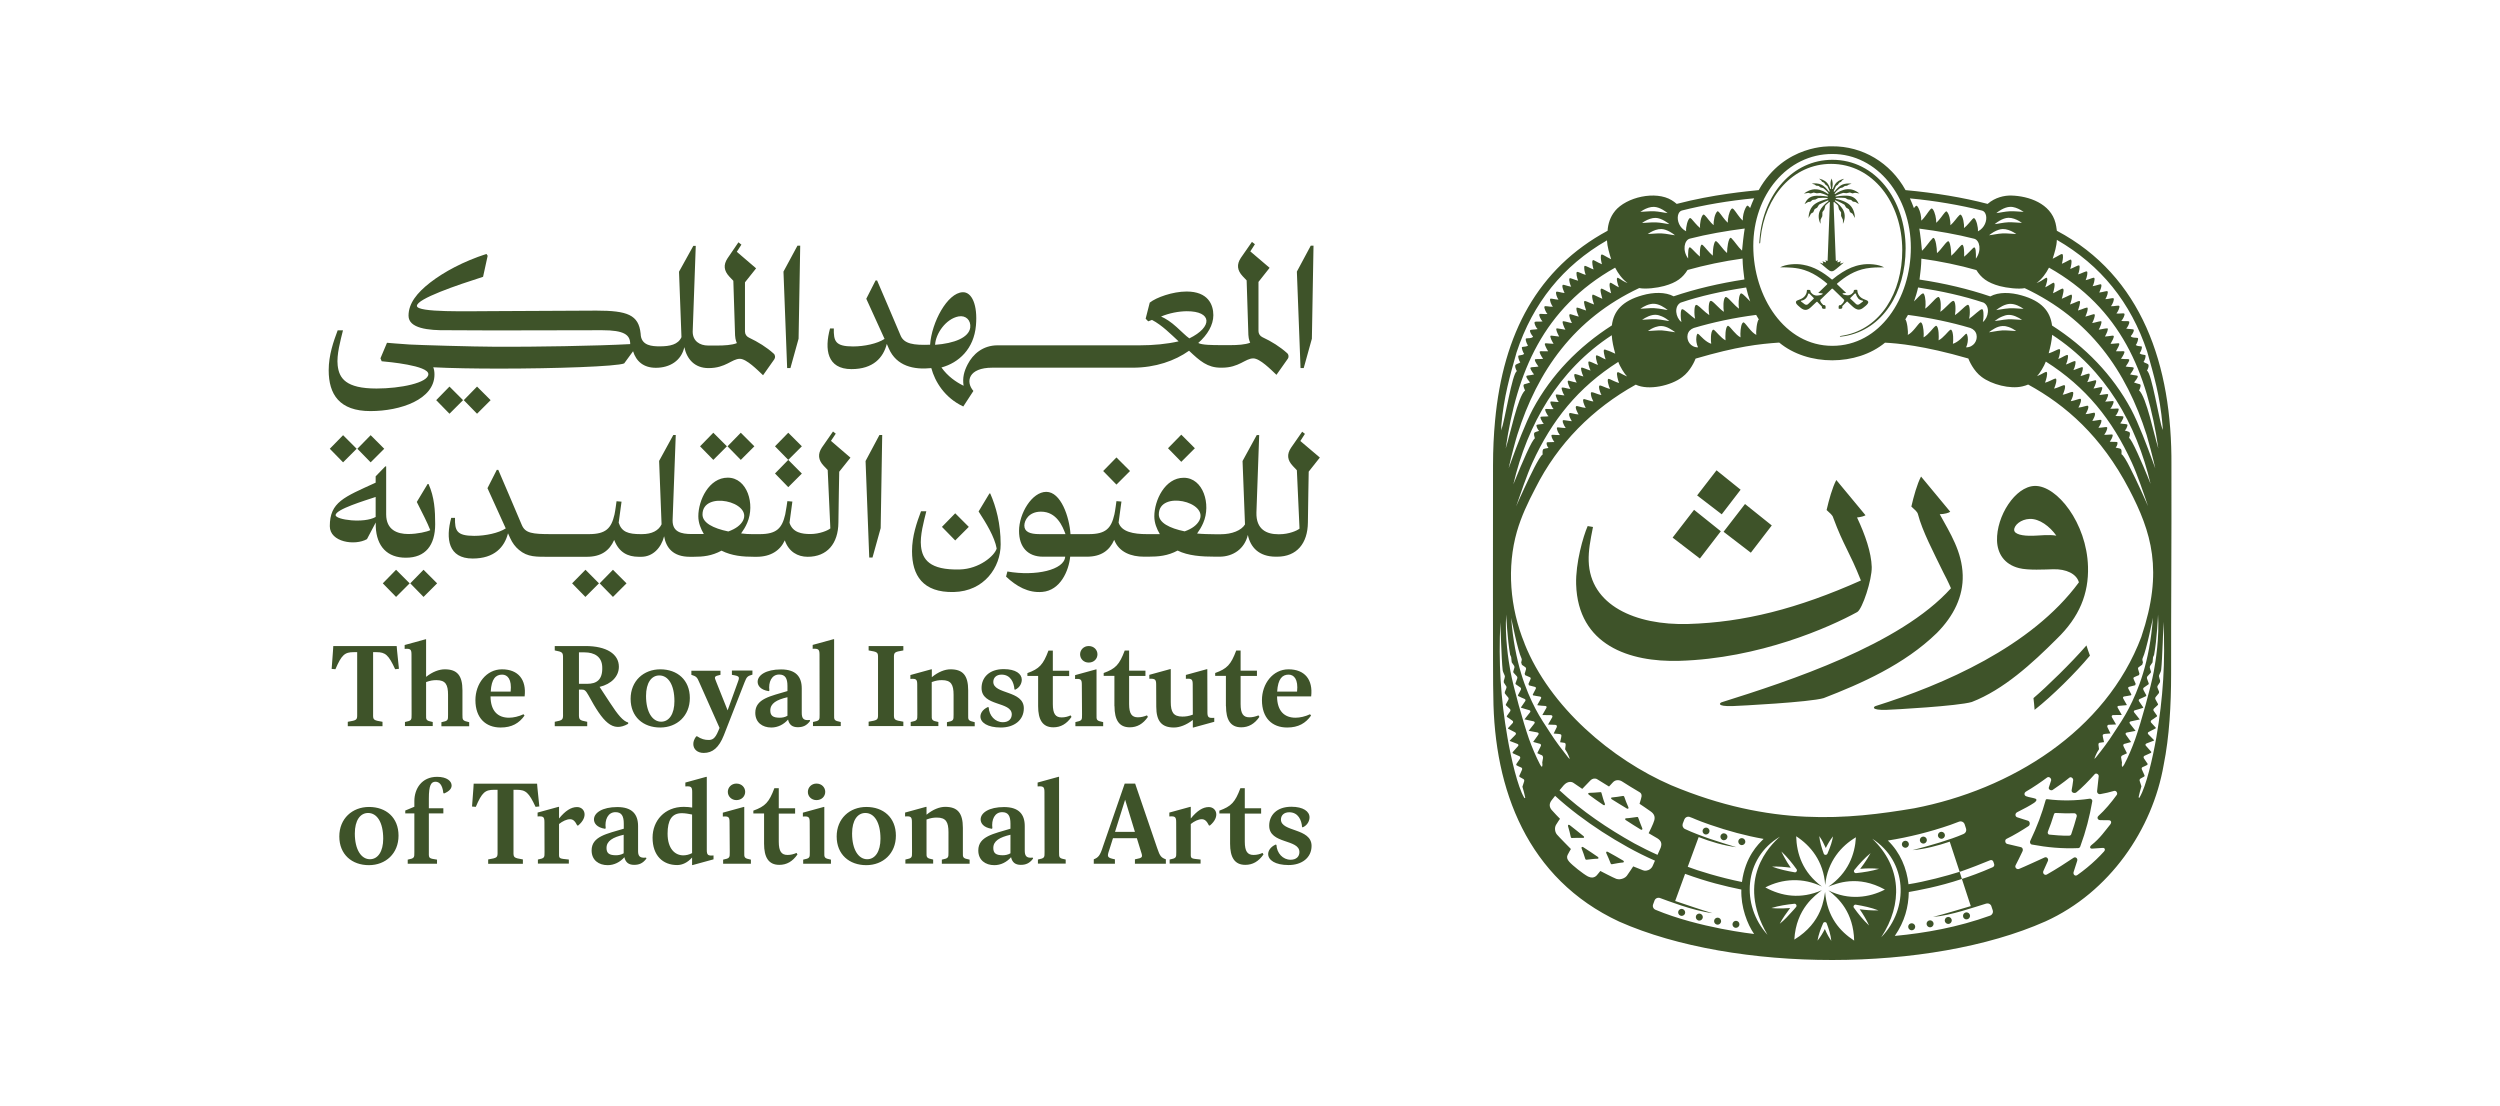
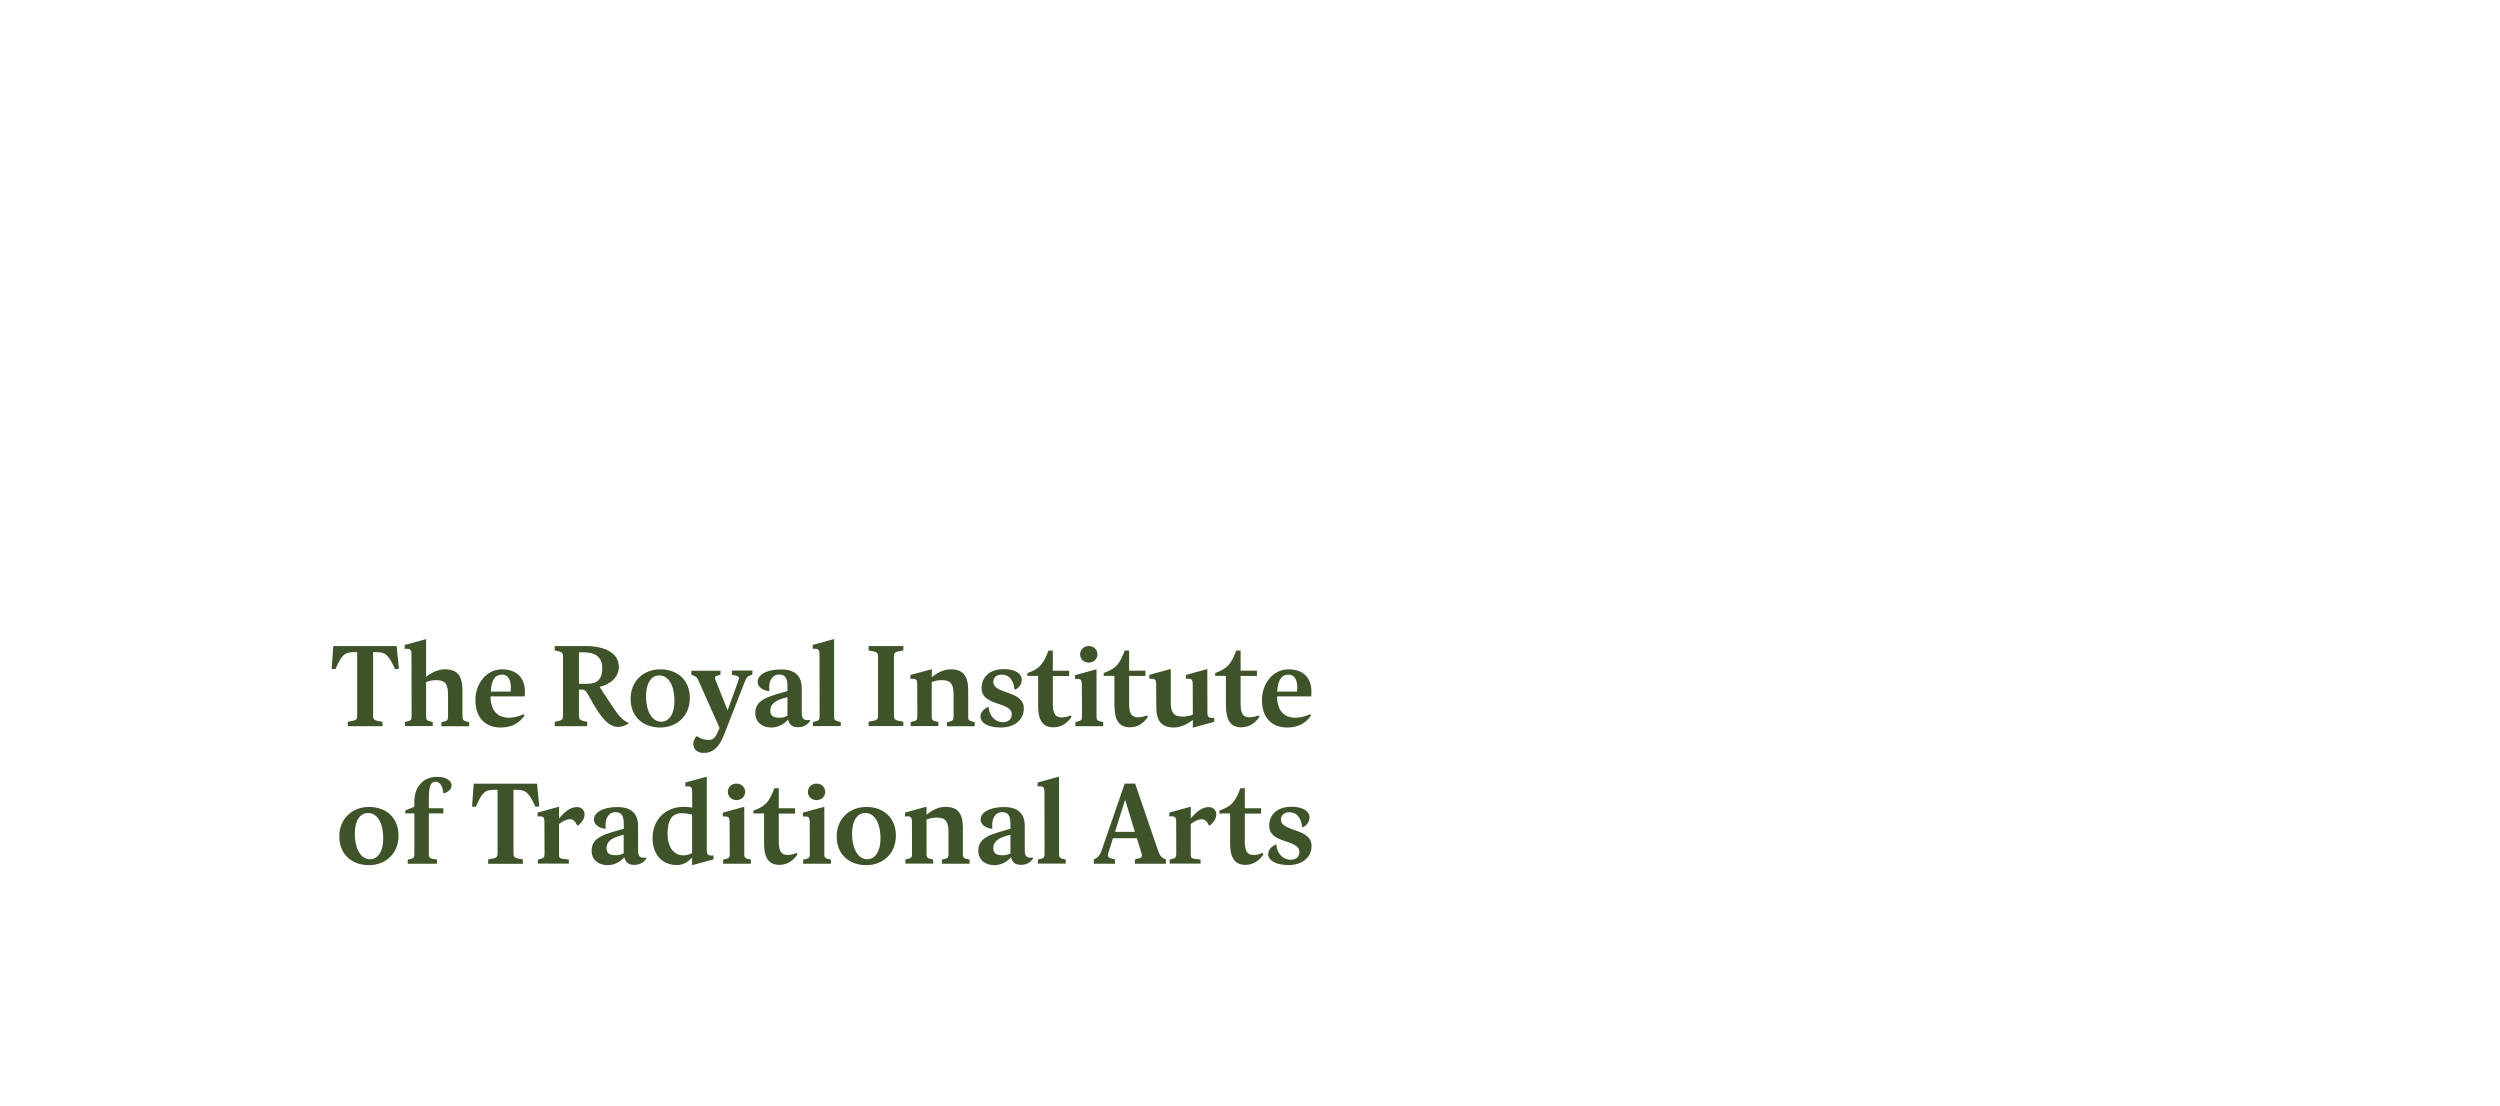
<svg xmlns="http://www.w3.org/2000/svg" version="1.1" id="Wrth_Lockups" x="0px" y="0px" viewBox="0 0 2448.4 1083.3" style="enable-background:new 0 0 2448.4 1083.3;" xml:space="preserve">
  <style type="text/css">
	.st0{fill:#3E5329;}
</style>
  <g id="Wrth-Short_Horizontal-Lockup">
    <g id="Wrth-Wordmark_00000066514865287855963210000001871930035474956989_">
      <path id="English_Wordmark_00000038384838588274014220000017516263258282296708_" class="st0" d="M388.9,637.5l1.8,17.5l-3.7,0.4    c-6.5-14.1-9.6-16.7-18.3-16.7h-3.3v60.8c-0.1,5.6,0.3,5.9,9.2,7.4v4.3h-34v-4.3c8.9-1.5,9.3-1.8,9.2-7.4v-60.8h-3.4    c-8.7,0-11.8,2.5-17.9,16.7l-3.7-0.3l1.3-17.5l0.3-4.9h62.1L388.9,637.5z M452.9,699.8v-23.7c0-14.6-5.2-20.6-17.3-20.6    c-5.5,0-12,2.4-18.3,7.4v-36.8h-0.6l-20.4,5.6v3.8c5.5-0.4,6.7,0.3,6.7,5.5l0.1,58.7c0.1,5.6-0.1,6.1-6.5,7.4v4h27.2v-4    c-6.4-1.3-6.7-1.8-6.5-7.4V668c4.1-1.5,6.8-1.9,10.1-1.9c9,0,11.4,4.4,11.4,14.4v19.4c0.1,5.6-0.1,6.1-6.5,7.4v4h27.2v-4    C453.1,705.8,452.8,705.4,452.9,699.8z M465.6,685.7c0-16.1,10.7-30.2,26-30.2c16,0,24.1,10.2,22.2,26.5h-33.4    c0.1,14.6,7.4,20.9,18.1,20.9c4.3,0,9.6-1.2,14.2-3.4l1,1.3c-5.3,7.5-12.4,11.7-23.4,11.7C475.7,712.5,465.6,703.2,465.6,685.7z     M480.6,677.3h19.5c1.3-12-3-16.6-8.3-16.6C485.6,660.7,481.3,664.7,480.6,677.3z M567,698.9c-0.1,6.1,0.3,6.5,8.1,8v4.3h-31.8    v-4.3c7.8-1.5,8.3-1.9,8.1-8V645c0.1-6.1-0.3-6.5-8.1-8v-4.3h30c20.7,0,32.8,7.8,32.8,20.3c0,9.2-7.1,16.9-18.9,19.7l10.1,15.4    c8,12.3,12.9,18.1,17.9,19.5v1.3c-15.5,8.7-24.6-1.6-38.9-28c-2.7-4.9-4.1-5.5-6.2-5.5H567V698.9z M567,669.7h8    c9,0,15.4-3.6,14.8-16.7c-0.4-9.9-7.7-14.1-17.3-14.1H567V669.7z M617.6,684.4c0-17.5,12.7-28.9,29.1-28.9    c16.6,0,28.9,10.4,28.9,28.1c0,17.5-12.6,28.9-29,28.9C629.8,712.5,617.6,702,617.6,684.4z M632.7,681.6c0,16,6.4,25.2,14.8,25.2    c7.8,0,13-7.5,13-20.1c0-16.3-6.2-25.2-14.8-25.2C638,661.5,632.7,668.7,632.7,681.6z M716.8,660.9c7.8,1.3,7.8,1.8,5.6,7.7    l-9.8,27.1l-11.1-27.8c-2.2-5.2-2.2-5.6,4.1-7v-4h-28.5v4c4.7,1.5,5.6,2.1,7.8,7.5l19.8,44.5l-1.3,3.1c-3.1,7.5-5.8,8.7-9.5,8.7    c-3.7,0-7.1-0.9-11.2-3.6l-0.9,0.1c-1.9,2.7-2.8,4.9-2.8,7.5c0,4.9,3.8,8.7,10.2,8.7c8.7,0,14.9-5.2,19.7-17.3l20.3-51.9    c2.1-5.3,2.8-6.1,7.7-7.5v-4h-20.1V660.9z M781.3,712.2c-5.3,0-8.4-2.4-9.5-7.5c-4.3,4.9-10.1,7.8-16.4,7.8    c-8.7,0-15.7-4.9-15.7-14.4c0-13.9,15.1-16.3,31.5-21.3v-5c0-7.5-2.2-11.2-8.1-11.2c-7.4,0-10.7,7.4-9.6,15.7l-0.6,0.6    c-8.3-1.3-10.9-5.6-10.9-9.2c0-6.4,8.1-12.1,22.9-12.1c14.6,0,20.3,7.2,20.3,18.6V698c0,5,1.2,8,7.8,7.1l0.4,0.9    C789.9,710.9,786,712.2,781.3,712.2z M771.3,682.8c-10.8,2.5-16.9,6.1-16.9,13c0,5.2,2.7,7.1,9.3,7.1c2.1,0,5-0.4,7.5-1.9V682.8z     M802.6,641l0.1,58.7c0.1,5.6-0.1,6.1-6.5,7.4v4h27.2v-4c-6.4-1.3-6.7-1.8-6.5-7.4v-73.7h-0.6l-20.4,5.6v3.8    C801.4,635.1,802.6,635.9,802.6,641z M850.7,637c8.9,1.5,9.3,1.8,9.2,7.4v55c0.1,5.6-0.3,5.9-9.2,7.4v4.3h34v-4.3    c-8.9-1.5-9.3-1.8-9.2-7.4v-55c-0.1-5.6,0.3-5.9,9.2-7.4v-4.3h-34V637z M948.2,699.8v-23.7c0-14.6-5.2-20.6-17.3-20.6    c-5.5,0-12,2.5-18.3,7.7v-7.7h-0.6l-20.4,5.6v3.8c5.5-0.4,6.7,0.3,6.7,5.5l0.1,29.3c0.1,5.6-0.1,6.1-6.5,7.4v4H919v-4    c-6.4-1.3-6.7-1.8-6.5-7.4V668c4.1-1.5,6.8-1.9,10-1.9c9,0,11.4,4.4,11.4,14.4v19.4c0.1,5.6-0.2,6.1-6.5,7.4v4h27.2v-4    C948.3,705.8,948,705.4,948.2,699.8z M982.2,707.3c-7.7,0-13.5-6.5-13.9-14.5l-0.7-0.4c-5.6,2.5-7.4,6.5-7.4,9.3    c0,5.9,6.8,10.8,20,10.8c12.9,0,22.5-7.1,22.5-18.8c0-17.8-29.9-13.5-29.9-25.9c0-4.1,3-7.1,8.1-7.1c8.9,0,12.1,7.8,12.6,14.4    l0.6,0.4c5-2.2,6.6-6.8,6.6-9.8c0-5.8-6-10.4-17.7-10.4c-14.4,0-21.7,8.4-21.7,18.5c0,18.3,29.6,12.9,29.6,25.9    C990.8,704.1,987.8,707.3,982.2,707.3z M1039.7,702.6c-5.9,0-8.6-3.4-8.6-13v-27.5h16v-5.2h-16v-19.7h-4.3    c-5.2,13.9-9,17.8-20.6,22v2.8h10.5v29.6c0,13.3,4.4,20.7,14.9,20.7c7.2,0,13-3.3,17.8-10.2l-0.9-1.5    C1045.7,701.9,1042.9,702.6,1039.7,702.6z M1066.2,648.9c5.2,0,8.6-3.7,8.6-8.1c0-4.3-3.4-8.1-8.6-8.1c-4.9,0-8.4,3.8-8.4,8.1    C1057.8,645.2,1061.3,648.9,1066.2,648.9z M1053.2,707.2v4h27.2v-4c-6.4-1.3-6.7-1.8-6.5-7.4v-44.2h-0.6l-20.4,5.6v3.8    c5.5-0.4,6.6,0.3,6.6,5.5l0.2,29.3C1059.8,705.4,1059.6,705.8,1053.2,707.2z M1091.5,691.6c0,13.3,4.4,20.7,14.9,20.7    c7.3,0,13-3.3,17.8-10.2l-0.9-1.5c-3,1.2-5.8,1.9-8.9,1.9c-5.9,0-8.6-3.4-8.6-13v-27.5h16v-5.2h-16v-19.7h-4.3    c-5.2,13.9-9,17.8-20.6,22v2.8h10.5V691.6z M1132.3,670.5l0.1,21.6c0,14.4,5.5,20.4,17.3,20.4c5.5,0,12.1-2.4,18.5-7.4v7.4h0.6    l20.4-5.6V703c-5.5,0.4-6.7-0.3-6.7-5.5l-0.1-39.1v-3h-0.6l-20.4,5.6v3.8c5.5-0.4,6.7,0.3,6.7,5.5l0.1,29.6    c-4,1.5-7.1,1.9-10.2,1.9c-9,0-11.4-4.6-11.4-14.4v-32.1h-0.6l-20.4,5.6v3.8C1131.2,664.6,1132.3,665.3,1132.3,670.5z     M1200.7,691.6c0,13.3,4.4,20.7,14.9,20.7c7.2,0,13-3.3,17.8-10.2l-0.9-1.5c-3,1.2-5.8,1.9-8.9,1.9c-5.9,0-8.6-3.4-8.6-13v-27.5    h16v-5.2h-16v-19.7h-4.3c-5.2,13.9-9,17.8-20.6,22v2.8h10.5V691.6z M1235.9,685.7c0-16.1,10.7-30.2,26-30.2    c16,0,24.1,10.2,22.2,26.5h-33.4c0.1,14.6,7.4,20.9,18.1,20.9c4.3,0,9.6-1.2,14.2-3.4l1,1.3c-5.3,7.5-12.4,11.7-23.4,11.7    C1245.9,712.5,1235.9,703.2,1235.9,685.7z M1250.8,677.3h19.5c1.3-12-3-16.6-8.3-16.6C1255.9,660.7,1251.6,664.7,1250.8,677.3z     M390.3,818.4c0,17.5-12.6,28.9-29,28.9c-16.7,0-29-10.5-29-28.1c0-17.5,12.7-28.9,29.1-28.9C378.1,790.3,390.3,800.6,390.3,818.4    z M375.3,821.4c0-16.3-6.2-25.2-14.8-25.2c-7.7,0-13,7.2-13,20.1c0,16,6.4,25.2,14.8,25.2C370.1,841.5,375.3,833.9,375.3,821.4z     M428.1,760.8c-15.2,0-22.3,11.8-22.3,23.8v5.5l-8.9,3.7v2.8h8.9v37.9c0.1,5.6-0.1,6.1-6.5,7.4v4H428v-4c-7.8-1.2-8.1-1.2-8-6.7    v-38.6h14.2v-5H420V782c0-13,2.2-16.4,6.5-16.4c3.6,0,6.8,2.8,7.7,11.1l0.7,0.4c5.3-2.2,7.4-4.9,7.4-7.8    C442.3,765.1,437.8,760.8,428.1,760.8z M526.4,772.2l-0.4-4.7h-62.1l-0.3,4.9l-1.3,17.5l3.7,0.3c6-14.2,9.2-16.7,17.9-16.7h3.4    v60.8c0.1,5.6-0.3,5.9-9.2,7.4v4.3h34v-4.3c-8.9-1.5-9.3-1.8-9.2-7.4v-60.8h3.3c8.7,0,11.8,2.7,18.3,16.7l3.7-0.4L526.4,772.2z     M565.1,790.4c-5.8,0-11.5,3.7-17.6,11.2v-11.4h-0.6l-20.4,5.6v3.8c5.5-0.4,6.7,0.3,6.7,5.5l0.1,29.3c0.1,5.6-0.1,6.1-6.5,7.4v4    h30.3v-4c-9.5-1-9.7-0.7-9.6-5.9v-28.9c3.4-2.7,7.4-4.7,10.8-4.7c3.1,0,5,2.1,7,6.1l0.9,0.1C576.6,799.9,572.7,790.4,565.1,790.4z     M632.7,839.9l0.4,0.9c-3.6,4.9-7.4,6.2-12.1,6.2c-5.3,0-8.4-2.4-9.5-7.5c-4.3,4.9-10.1,7.8-16.4,7.8c-8.7,0-15.7-4.9-15.7-14.4    c0-13.9,15.1-16.3,31.5-21.3v-5c0-7.5-2.2-11.2-8.1-11.2c-7.4,0-10.7,7.4-9.6,15.7l-0.6,0.6c-8.3-1.3-10.9-5.6-10.9-9.2    c0-6.4,8.1-12.1,22.9-12.1c14.6,0,20.3,7.2,20.3,18.6v23.8C624.8,837.8,626,840.7,632.7,839.9z M610.9,817.5    c-10.8,2.5-16.9,6.1-16.9,13c0,5.2,2.7,7.1,9.3,7.1c2.1,0,5-0.4,7.5-1.9V817.5z M698.8,837.8v3.8l-20.4,5.6h-0.6v-7.4    c-4.3,4.9-9.5,7.4-14.6,7.4c-14.1,0-24.1-9.3-24.1-26.8c0-16.6,11.8-30.2,30.5-30.2c3.4,0,5.9,0.3,8.3,0.7v-15.2    c0-5.2-1.2-5.9-6.7-5.5v-3.8l20.4-5.6h0.6v71.5C692.2,837.5,693.4,838.2,698.8,837.8z M677.8,797.7c-3.4-0.7-7-1.3-10.1-1.3    c-9.9,0-13.9,7.1-13.9,20c0,14.9,7.3,21.3,15.4,21.3c2.7,0,5.8-0.7,8.6-2.2V797.7z M729.8,775.5c0-4.3-3.4-8.1-8.6-8.1    c-4.9,0-8.4,3.8-8.4,8.1c0,4.4,3.6,8.1,8.4,8.1C726.3,783.6,729.8,779.9,729.8,775.5z M728.9,834.5v-44.2h-0.6l-20.4,5.6v3.8    c5.5-0.4,6.6,0.3,6.6,5.5l0.2,29.3c0.1,5.6-0.2,6.1-6.5,7.4v4h27.2v-4C729,840.6,728.7,840.1,728.9,834.5z M771.3,837.3    c-5.9,0-8.6-3.4-8.6-13v-27.5h16v-5.2h-16v-19.7h-4.3c-5.2,13.9-9,17.8-20.6,22v2.8h10.5v29.6c0,13.3,4.4,20.7,14.9,20.7    c7.3,0,13-3.3,17.8-10.2l-0.9-1.5C777.2,836.6,774.4,837.3,771.3,837.3z M799.6,783.6c5.2,0,8.6-3.7,8.6-8.1    c0-4.3-3.4-8.1-8.6-8.1c-4.9,0-8.4,3.8-8.4,8.1C791.1,779.9,794.7,783.6,799.6,783.6z M807.3,834.5v-44.2h-0.6l-20.4,5.6v3.8    c5.5-0.4,6.7,0.3,6.7,5.5l0.1,29.3c0.1,5.6-0.1,6.1-6.5,7.4v4h27.2v-4C807.4,840.6,807.1,840.1,807.3,834.5z M877.4,818.4    c0,17.5-12.6,28.9-29,28.9c-16.7,0-29-10.5-29-28.1c0-17.5,12.7-28.9,29.1-28.9C865.1,790.3,877.4,800.6,877.4,818.4z     M862.3,821.4c0-16.3-6.2-25.2-14.8-25.2c-7.7,0-13,7.2-13,20.1c0,16,6.4,25.2,14.8,25.2C857.1,841.5,862.3,833.9,862.3,821.4z     M943,834.5v-23.7c0-14.6-5.2-20.6-17.3-20.6c-5.5,0-12,2.5-18.3,7.7v-7.7h-0.6l-20.4,5.6v3.8c5.5-0.4,6.7,0.3,6.7,5.5l0.1,29.3    c0.1,5.6-0.1,6.1-6.5,7.4v4h27.2v-4c-6.4-1.3-6.7-1.8-6.5-7.4v-31.8c4.1-1.5,6.8-1.9,10.1-1.9c9,0,11.4,4.4,11.4,14.4v19.4    c0.1,5.6-0.1,6.1-6.5,7.4v4h27.2v-4C943.1,840.6,942.8,840.1,943,834.5z M1011.4,839.9l0.4,0.9c-3.6,4.9-7.4,6.2-12.1,6.2    c-5.3,0-8.4-2.4-9.5-7.5c-4.3,4.9-10.1,7.8-16.4,7.8c-8.7,0-15.7-4.9-15.7-14.4c0-13.9,15.1-16.3,31.5-21.3v-5    c0-7.5-2.2-11.2-8.1-11.2c-7.4,0-10.7,7.4-9.6,15.7l-0.6,0.6c-8.3-1.3-10.9-5.6-10.9-9.2c0-6.4,8.1-12.1,22.9-12.1    c14.6,0,20.3,7.2,20.3,18.6v23.8C1003.6,837.8,1004.8,840.7,1011.4,839.9z M989.7,817.5c-10.8,2.5-16.9,6.1-16.9,13    c0,5.2,2.7,7.1,9.3,7.1c2.1,0,5-0.4,7.5-1.9V817.5z M1037.2,834.5v-73.7h-0.6l-20.4,5.6v3.8c5.5-0.4,6.7,0.3,6.7,5.5l0.1,58.7    c0.1,5.6-0.1,6.1-6.5,7.4v4h27.2v-4C1037.4,840.6,1037.1,840.1,1037.2,834.5z M1141.8,841.6v4.3h-30.3v-4.3    c7.8-1.5,7.8-1.9,5.9-7.7l-4-13H1090l-3.6,11.4c-2.4,7-2.2,7.7,5.5,9.3v4.3h-20.7v-4.3c4.3-1.8,6.1-3.3,9-12.6l21.3-61.6h10.2    l21.6,63.2C1136,838.8,1137.4,839.9,1141.8,841.6z M1111.5,814.7l-9.6-31.5l-9.9,31.5H1111.5z M1183.8,790.4    c-5.8,0-11.5,3.7-17.6,11.2v-11.4h-0.6l-20.4,5.6v3.8c5.5-0.4,6.7,0.3,6.7,5.5l0.1,29.3c0.1,5.6-0.1,6.1-6.5,7.4v4h30.3v-4    c-9.5-1-9.7-0.7-9.6-5.9v-28.9c3.4-2.7,7.4-4.7,10.8-4.7c3.1,0,5,2.1,7,6.1l0.9,0.1C1195.3,799.9,1191.3,790.4,1183.8,790.4z     M1227.7,837.3c-5.9,0-8.6-3.4-8.6-13v-27.5h16v-5.2h-16v-19.7h-4.3c-5.2,13.9-9,17.8-20.6,22v2.8h10.5v29.6    c0,13.3,4.4,20.7,14.9,20.7c7.2,0,13-3.3,17.8-10.2l-0.9-1.5C1233.7,836.6,1230.9,837.3,1227.7,837.3z M1254.5,802.6    c0-4.1,3-7.1,8.1-7.1c8.9,0,12.1,7.8,12.6,14.4l0.6,0.4c5-2.2,6.7-6.8,6.7-9.8c0-5.8-6.1-10.4-17.8-10.4    c-14.4,0-21.7,8.4-21.7,18.5c0,18.3,29.6,12.9,29.6,25.9c0,4.3-3,7.5-8.6,7.5c-7.7,0-13.5-6.5-13.9-14.5l-0.7-0.4    c-5.6,2.5-7.4,6.5-7.4,9.3c0,5.9,6.8,10.8,20,10.8c12.9,0,22.5-7.1,22.5-18.8C1284.4,810.7,1254.5,815,1254.5,802.6z" />
-       <path id="Arabic_Wordmark_00000127724782712275623080000010179873605906849162_" class="st0" d="M1273.7,360.5l-3.6-94.5    l13.6-25.4h2.7l-1.6,91.1l-8,28.8H1273.7z M870.5,341.4l-2-4.6c-3.4,13.4-13.2,24.7-34.6,24.7c-23.9,0-26.6-19.4-21-39.8h3.7    c-0.2,12.3,1.3,17.6,18.8,17.6c11,0,23.8-2.7,30.9-7.4l-17.9-39.3l9.1-17.9h1.5c0,0,20.3,47.3,23,53.9c3.4,8.2,12.7,9.6,28.9,9    c1.5-21.9,16.9-50.8,31.9-51.4c9-0.4,14.8,12.5,13,32.6c-2,22.9-16.8,36.5-33.8,41.1c6.2,8.7,14.3,14.3,21.7,17.9    c-1.2-7.9,0.4-14,4-21c5.1-9.9,14.8-18.6,29.3-18.6H1116c13.6,0,27.1-1.3,38.3-3.9c-7.6-7-16.3-15.9-26.1-21l-3.7,1.4l-2.5-2.6    l4-15.7c6.3-5.1,22.5-10.9,36.1-10.9c21,0,26.2,12.8,26.2,23.2c0,9.5-5.7,19.3-14.8,27.2c3.5,2,13.6,2.1,22.7,2.1    c1.1,0,9.2,0,9.2,0c6,0,14.3-0.4,19-2.4c0,0-1.6-2.9-1.8-7.6c-0.2-4.1-1.7-53.4-1.7-53.4l-3.9-4.1c-5.4-5.8-6-11.5-1.8-17.9    l10.9-15.7l2.9,2.3l-4.5,7l18.9,16.1l-10.9,13.8v48.2c0,2.5,1.5,4.8,3.8,5.9c9.2,4.3,17.3,9.4,24.3,15.7c1.6,1.4,1.8,3.9,0.5,5.6    l-11,15.6c-5.5-5.2-16.2-16.1-22.7-16.1c-7.9,0-13.8,9.1-30.7,9.1h-1.1c-13.1,0-20.5-6.6-31.1-16.6c-13.8,9.8-32.8,16.6-55.2,16.6    H971.7c-23,0-26.4,13.5-18.4,22.8l-9.9,15.2c-18.2-8.5-27.8-24.4-31.3-37.6C894.8,362.3,878,358.5,870.5,341.4z M1164.8,331.4    c23-11.2,22.5-26.7-2.6-26.6c-7.9,0.1-17,1.8-25.1,5.2c4.6,2,9.7,5.3,15.2,10.3C1157.2,324.6,1161.3,329,1164.8,331.4z     M915.8,337.7c18.9-1.4,33-7.1,34.4-16.8c0.9-7.1-4.2-12.4-11.5-11C926.3,312.3,916.3,326.8,915.8,337.7z M467.2,405.2l13.3-13.3    l-13.3-13.3l-13,13.3L467.2,405.2z M362.8,402.6c29.5,0,62.7-11.4,62.7-35.8c0-3-0.4-5.2-1.2-7.1c17,0.9,40.4,1.3,64.8,1.3    c54.7,0,115.3-2.1,122.2-5.1L620,344c3.1,10,10.4,16.2,22.3,16.2c13.7,0,24.9-6.9,27.9-20.2c2.5,11.6,10,20.5,23.7,20.5    c17,0,22.8-9.1,30.7-9.1c6.5,0,17.3,11,22.7,16.1l11-15.6c1.2-1.7,1-4.2-0.6-5.6c-7-6.3-15.1-11.3-24.3-15.7    c-2.3-1.1-3.8-3.3-3.8-5.9v-48.2l10.9-13.7l-18.9-16.2l4.5-7l-2.9-2.3L712.5,253c-4.2,6.4-3.6,12.1,1.8,17.9l3.9,4.1    c0,0,1.5,49.3,1.7,53.4c0.2,4.8,1.8,7.6,1.8,7.6c-4.6,2-12.9,2.4-19,2.4c-0.9,0-8,0-9.2,0c-8.2,0-15.1-4.4-15.1-13.6l3-84h-2.4    L665,266.1l2.4,64.1c-3.3,7.3-11.2,9-21.5,9c-7.4,0-16.9-0.8-18.3-10.3c-0.1-0.4-0.2-2.3-0.2-2.3c-1.9-18.2-12.9-22.4-43.3-22.4    c-11.5,0-85.3,0.5-100.4,0.5c-25.1,0-75.4,1.6-75.4-5.1c0-7,39.1-20.3,64.8-28.5l4.5-20.6l-1.2-1.8c-22.5,7.3-41.5,17.5-55.2,28.1    c-12.8,10-21.1,20.3-21.1,32.4c0,12.4,19.3,14.5,38.1,14.2c10.3,0,37.8,0.2,45.6,0.2c26.6,0,90-0.2,105.8-0.2    c21.8,0,27.6,4.5,27.6,13.6c-32.6,1.8-95.7,2.8-131.4,2.6c-22.9-0.1-76.4-1.7-84.6-2.2c-8.5-0.5-22.2-1.7-22.2-1.7l-6.4,15.2    l1.2,2.9c6.4,0.6,45.7,4.1,45.7,12.6c0,8.5-27.3,14.1-50.8,14.1c-30.1,0-36.6-10.1-38-22.6c-1.2-10.5,2.8-24.6,5.2-34.4l-5.2,0    c-4.1,11-8.8,24.2-8.8,39.1C321.9,386.2,332.4,402.6,362.8,402.6z M440.2,405.2l13.3-13.3l-13.3-13.3l-13,13.3L440.2,405.2z     M774.1,360.5l8-28.8l1.6-91.1H781L767.3,266l3.6,94.5H774.1z M922.5,516l13,13.3l13.3-13.3l-13.3-13.3L922.5,516z M1093.4,474.6    l13.3-13.3l-13.3-13.3l-13,13.3L1093.4,474.6z M1143.9,439l13,13.3l13.3-13.3l-13.3-13.3L1143.9,439z M1292.6,448.1l-10.9,13.8    c0,0-0.7,37.3-0.8,49.8c-0.2,20.6-11,33.5-30.1,33.5h-1.3c-16.6,0-24.9-9.3-27.4-21.3c-3.2,13.5-14.3,21.3-27.8,21.3h-3.8    c-13.9,0-26.9-0.9-37.2-6c-9.6,5.2-18.8,6-28.8,6h-4.1c-12.5,0-24.5-4.3-29.2-16.5c-4.6,10.5-12.8,16.5-26.8,16.5h-16.3    c-1.4,13.9-9.6,33-27.3,34.5c-13.8,1.2-25.4-5.5-35.5-15l1.3-5c27.8,4.9,55.8-1.6,56.6-14.5h-21.8c-14.9,0-23.4-9.5-23.4-25.2    c0-17.2,12.7-38.3,26.7-38.3c14.3,0,22.6,24.5,23.7,41.4h18c16.7,0,21.9-5.8,25-19.3c0.7-2.9,2-13,2-13l4.9,0.4c0,0-2,15-2.8,20.6    c2.9,9.1,14.5,11.3,27.9,11.3c1.5,0,12.5,0,12.5,0c-3-5.1-5.4-10.9-5.4-17.4c0-15.7,10.4-37.8,28.8-37.8c19.1,0,27,26.1,19.1,44.2    c-1.6,3.8-3.7,7.2-6,10.4c4.7,0.5,12.9,0.7,17,0.7h6.4c10.6,0,20-3.7,23.5-9.6l-2.4-62.1l13.9-25.4h2.4l-2.7,75.7    c-0.5,17,10.4,21.4,21.3,21.4h1.3c9.1,0,17.3-3.5,19.6-5.5l-2.6-57.2l-3.9-4.1c-5.5-5.8-6.1-11.5-1.8-17.9l10.9-15.7l2.7,2.1    l-4.5,7L1292.6,448.1z M1043.5,523.1c-2.8-7.6-8.6-22-24-22c-12.1,0-16.3,8.7-16.3,13.6c0,5.9,5,8.4,14.9,8.4H1043.5z     M1174.5,509.9c9.7-18.5-39.6-30-39.6-6.1c0,8.1,10.3,13.5,25.3,16.6C1167.6,517.8,1172.1,514.2,1174.5,509.9z M969,483.3    l-10.6,17.6c7.3,11.3,15.7,24.9,17.7,36.3c-2.1,7.2-17.1,20-36.1,20.5c-29.9,0.8-36.6-10.1-38-22.6c-1.2-10.5,2.8-24.6,5.2-34.4    l-5.2,0c-4.1,11-8.8,24.2-8.8,39.1c0,23.6,10.5,40.7,40.9,40c29.8-0.7,45.9-24.2,45.9-46.7c0-20.4-4.5-36.8-10.2-49.8H969z     M363,452.8l13.3-13.3L363,426.2l-13,13.3L363,452.8z M374.9,571.3l13,13.3l13.3-13.3L387.9,558L374.9,571.3z M336,452.8    l13.3-13.3L336,426.2l-13,13.3L336,452.8z M698.6,450.4l13.3-13.3l-13.3-13.3l-13,13.3L698.6,450.4z M772,477.1l13.3-13.3    L772,450.4l-13,13.3L772,477.1z M772,423.8l-13,13.3l13,13.3l13.3-13.3L772,423.8z M401.8,571.3l13,13.3l13.3-13.3L414.8,558    L401.8,571.3z M725.5,450.4l13.3-13.3l-13.3-13.3l-13,13.3L725.5,450.4z M560.3,571.3l13,13.3l13.3-13.3L573.4,558L560.3,571.3z     M587.3,571.3l13,13.3l13.3-13.3L600.3,558L587.3,571.3z M847.7,451.5l3.6,94.5h3.2l8-28.8L864,426h-2.7L847.7,451.5z M368,515.8    v-4.1l-8.6,16.3c-11.8,6.7-36.4,3-36.4-12.7c0-23.6,13.9-28.4,44.9-42.6v-6.2l9.4-9.7h0.9v46.9c0,15.4,11,19.3,21.7,19.3    c9,0,18.6-2.3,21.5-3.8c-3-7.6-7.2-15.7-13.2-27.6l10.6-17.6h0.9c5.8,13,6.5,26,6.5,39.4c0,20.6-9.5,32.8-28.6,32.8    C379.2,546.3,368.8,535,368,515.8z M367.9,486.7c-10.4,3.5-39.2,12.1-39.2,17.8c0,4.6,27.8,8.3,39.2,1.8V486.7z M813.8,431.8    l19.1,16.4l-11,13.8c0,0-0.7,37.3-0.8,49.8c-0.2,20.6-11,33.5-30.1,33.5c-9.8,0-18.5-4.9-22.4-16.1c-4.5,9.9-13.8,16.1-27.5,16.1    h-2.5c-11.2,0-21.8-0.9-32-6c-9.6,5.2-18.1,6-27.5,6h-3.5c-16.6,0-23.3-9-25.2-20.1c-2.9,11.5-11.2,20.1-22.3,20.1h-2.5    c-10.9,0-19.4-4.3-24.1-16.5c-4.6,10.5-12.8,16.5-26.8,16.5h-36.1c-13.4,0-21.8,0.5-30.4-6.8c-3.5-2.9-6.4-6.7-8.6-11.6l-2.1-4.6    c-3.4,13.4-13.2,24.7-34.6,24.7c-23.9,0-26.6-19.4-21-39.8h3.7c-0.2,12.3,1.3,17.6,18.8,17.6c11,0,23.8-2.7,30.9-7.3l-17.9-39.4    l9.1-17.9h1.5c0,0,20.3,47.3,23,53.9c3.4,8.1,10.2,9,28.9,9h36.9c16.7,0,21.9-5.8,25-19.2c0.7-2.9,2-13,2-13l4.9,0.4    c0,0-2,15-2.8,20.6c2.9,9.1,9.4,11.2,21.5,11.2h1.3c9.8,0,16.3-3.5,19.2-9.6l-2.4-62.1l13.9-25.4h2.4l-3.1,83.8    c0,11.2,8.4,13.2,18.7,13.2h11.9c-3-5.1-5.4-10.9-5.4-17.4c0-15.7,10.4-37.8,28.8-37.8c19.1,0,27,26,19.1,44.2    c-1.6,3.8-3.7,7.2-6,10.4c4.7,0.5,6.5,0.7,10.6,0.7h7.6c16.6,0,21.9-5.8,25-19.3c0.7-2.9,2.1-13,2.1-13l4.9,0.4    c0,0-2,15.2-2.8,20.8c3.1,9.7,12.3,11,20.4,11c9.1,0,17.3-3.5,19.6-5.5l-2.6-57.2l-3.9-4.1c-5.4-5.7-6-11.5-1.8-17.9l10.9-15.7    l2.7,2.1L813.8,431.8z M727.6,510c9.7-18.5-39.6-30-39.6-6.1c0,8.1,10.3,13.5,25.3,16.6C720.8,517.8,725.3,514.2,727.6,510z" />
    </g>
-     <path id="Wrth-Crest_00000149356195244210734270000005617538290413028992_" class="st0" d="M2117,653.4   C2117,653.4,2117,653.4,2117,653.4L2117,653.4C2117,653.5,2117,653.5,2117,653.4z M2126.3,660.3c0,29.8-1.7,61.2-7.3,88.9   c-10.9,63-52.9,124.7-115.8,153.2c-113.2,50.3-304.1,50.4-417.4,0.2c-90-41.9-122.6-129.2-123.3-220.7c-0.6-6.4-0.3-214-0.3-226.2   c0-15.3,0.7-29.8,2-43.7c8-85.5,41.8-149,110.2-186c0.4-6.8,2.7-13.8,7.1-19.1c0,0,0,0,0-0.1c11.3-13.9,40.1-20.3,55.7-10.7h0   c1.7,1.1,3.4,2.2,4.9,3.6c35.9-9.4,69.6-12.4,80.3-13.5c25.1-45,70-42.9,71.7-42.9c30.1-0.3,57.3,16.1,72.1,42.9   c29.2,2.7,56.3,7.2,80.4,13.5c7.4-6.5,16.6-8.3,22.9-8.2c17.6,0.4,38.8,7.9,43.6,27c0.3,1.4,1.1,5,1.3,7.5   c83.5,44.3,112.9,131.7,112.2,229.8C2126.8,533.7,2126.2,595,2126.3,660.3z M2097.2,623.6c0,0,0-0.1,0-0.1   c21.8-64.6,9.8-102.5-12-144.3c-27.3-52.3-62.2-82.5-98.9-102.6c-1.6,0.7-3.5,1.3-5.6,1.8c-12.2,2.9-30.2-1.9-39.9-9.2   c-8.1-5.9-12.4-16.3-13.1-18.1c-44.2-12.8-69.9-14.9-81.6-15.5c-27.6,22.9-75.6,23.2-103.6-0.1c-20,1.4-40.9,3.7-81.9,15.7   c-0.7,1.9-5,12.2-13.1,18.1c-10.8,8.4-33.1,13.4-45.5,7.4c-42.1,23.4-76.3,57.5-98.4,101.6c-7.4,14.1-13.7,27.5-18,42.3   c-9.9,34.7-7,74.3,7.5,109.6c0,0,0,0,0,0.1c0,0,0,0.1,0,0.1c24.8,62.2,85.5,113.4,143.5,138.6c98.2,41.2,173.6,33.5,238.1,22.6   C1969.1,773.4,2062.3,716.4,2097.2,623.6z M1717.1,240.9c0,49.8,30.7,97.8,77.4,97.8c46.6,0,76.9-46.4,76.9-96.2   s-32.7-91.7-76.9-91.7C1750.2,150.8,1717.1,191.1,1717.1,240.9z M1583.9,364.8C1583.9,364.7,1583.9,364.7,1583.9,364.8   c0.4-0.7,1.5-0.1,2.5,0.4c1.8,0.9,4.5,2.5,7.1,3.5c-2.4-2.3-7.2-10-8.6-14.3c-39.3,25-65.1,57.1-84.2,98.9   c-5.1,11.2-11.8,30.9-15.9,42.7c2.3-5.2,4.8-10.9,7.8-17.3c3.1-6.8,6.6-14,10-20.7c3-5.8,6.6-12.2,8.2-12.8   c-0.1-1.1-0.3-4.1,0.5-5.1c0.6-0.8,4.4-1.2,5.2-1.4c-2-2.4-1.9-4.7-1.7-5.2c0.1-0.2,0.5-0.4,1-0.4c2-0.1,4.4-0.1,6.5-0.2   c-1.3-1.8-2.7-4.1-2.9-6.2c0-0.8,0.4-0.9,1.2-0.9c2.2,0,4.8,0.4,7.1,0.3c-1.1-1.5-2.1-3.2-2.6-5c-0.8-2.3-0.4-2.8,1.6-2.5   c2.1,0.2,4.6,0.6,6.7,0.6c-1.1-1.6-2.1-3.4-2.7-5.2c-0.3-1.1-0.4-2,0-2.4c0.3-0.2,0.9-0.1,1.3-0.1c2.4,0.2,5,0.9,7.4,1   c-0.3-0.5-3.7-5.9-2.4-7.8c0.6-0.9,5.2,1.1,9,1.2c-0.4-0.6-3.9-6.8-2.4-8.1c0.8-0.7,4.9,1.3,9.4,1.7c-1-1.7-1.7-3.6-2.3-5.5   c-0.4-1.5-0.4-2.6,0.1-3c0.7-0.3,1.3,0,2.4,0.3c2.3,0.6,4.8,1.6,7.3,1.9c-0.9-1.8-1.8-3.7-2.2-5.6c-0.4-1.7-0.4-3,0.1-3.4   c0.6-0.2,1.2,0,2.4,0.3c2.3,0.8,5.1,2,7.6,2.4c-0.3-0.6-0.5-1.1-0.8-1.7h0c-0.7-1.8-2.4-6.4-1.1-7.6l0,0c0.4-0.3,1.9,0.2,2.8,0.6   c2.1,0.8,5,2.2,7.5,2.7c-0.8-1.8-1.5-3.8-1.9-5.7c-0.4-1.9-0.5-3.8,0.2-4.1c0.5-0.2,1.3,0.2,2.1,0.5c1.2,0.5,5.6,2.8,8.5,3.5   c-0.7-1.8-1.4-3.8-1.7-5.7C1583.5,367.1,1583.4,365.5,1583.9,364.8z M1581.9,346.4c-1.6-5.9-3.1-12.2-3.4-18.1   c-52.2,34.1-82.6,87.2-96.4,146c1.2-2.9,12-29.9,18-40.7c1.3-2.3,2.4-3.9,3.1-4.3c-0.4-1.6-1.4-4.3-0.4-5.6c1-0.7,3.4-1.4,4.6-1.7   c-1.1-0.8-2.3-3.3-2.6-4.8c-0.2-1,0.1-1.1,0.9-1.3c1.9-0.5,4.6-0.3,6.3-1c-1.1-0.7-1.8-2.2-2.5-3.7c0,0,0-0.1-0.1-0.1   c-0.4-0.8-0.7-1.6-0.7-2.1c-0.3-0.9,0.7-0.9,1.4-1c1.9-0.2,4.8,0.1,6.5-0.4c-1.2-1-1.9-2.7-2.7-4.2c-0.5-1.2-0.8-2.3-0.5-2.6   c0.1-0.2,0.6-0.3,1.3-0.3c2.1,0,4.9,0.4,6.9,0.1c-1.2-1.1-2-2.9-2.7-4.5c-0.5-1.8-1.1-3,0.6-2.9c2.2,0,5,0.6,7.1,0.5   c-1.1-1.3-2-3.2-2.5-4.8c-0.4-1.2-0.6-2.2-0.3-2.4c0.1-0.1,0.5-0.2,0.9-0.2c2.3,0.1,5.2,0.9,7.5,0.9c-1.1-1.4-1.9-3.3-2.4-5   c-0.4-1.7-0.9-2.8,0.6-2.7c2.5,0.2,5.2,1.3,7.6,1.4c-0.4-0.6-1.2-2.4-1.4-2.8c-0.5-1.2-1.6-4.2-1.1-5c0.4-0.6,1.4-0.2,2.1,0   c2.1,0.5,4.5,1.3,6.6,1.6c-0.8-1.2-3-6.4-2.3-8.1c0.5-1.2,6.3,1.7,8.8,2.1c-0.9-1.7-1.5-3.8-2-5.7c-0.3-1.5-0.4-2.5,0-2.9   c0.6-0.7,6.2,2.1,9,2.8c-0.8-1.8-1.5-3.8-1.9-5.7c-0.3-1.6-0.4-2.9,0.1-3.1c0.3-0.2,0.9-0.1,1.3,0.1c2.6,0.8,5.1,2.4,7.8,3.2   c-0.8-1.8-1.5-3.9-1.8-5.9c-0.2-0.9-0.4-2.7,0-3.3c0.3-0.4,1.4,0,1.6,0.1c2.5,0.9,5,2.7,7.7,3.7c-0.7-1.8-1.2-4-1.6-5.9   c-0.2-0.8-0.4-3,0-3.5c0.6-0.7,2.3,0.2,2.8,0.4C1576.1,343.6,1579.5,345.4,1581.9,346.4z M1666.7,239.6c0.4,0,0.8,0.3,1.3,0.8   c2,1.9,5.7,6.8,9.4,10c0.1-3.8,0.3-8.3,1.3-11.5c0.9-3.2,1.8-2.9,2.2-2.6c3,2.2,6,7.6,10.5,11.5c0.1-3,0.3-6.1,0.9-9   c0.6-3.2,1.8-7,3.3-5.6c3.5,3.5,6.5,8.7,10.4,12.2h0.1c0.1-2.6,1.8-17.3,2.6-21.6c-18.5,2.4-36.9,5.6-53.7,9.9   c-5.5,1.4-7.6,11.6-1.7,19.5c-0.1-2.6-0.1-5.3,0.2-7.9c0.2-1.8,0.7-3,1.3-3.1c0.3-0.1,0.7,0.2,1.3,0.7c1.9,1.6,5.3,5.6,8.7,8.4   c0-0.3,0-0.5,0-0.8C1664.7,247.5,1664.8,239.9,1666.7,239.6z M1645.9,296.4c-6.6,3.8-4.9,14.5,0.8,19c-0.2-1-0.9-5.1-0.6-8.9   c0.1-2,0.6-3.6,1.2-3.7c1.9-0.4,8,6.3,12.9,9.4c-0.6-1.9-0.9-5.3-0.7-8.8c0.1-2.6,0.7-4.6,1.5-4.8c0.5-0.1,0.9,0.1,1.3,0.3   c2.5,1.4,7.1,6.7,11.7,9.7c-0.7-3.1-1.4-15.9,2.4-13.7h0c2.6,1.4,7.1,7.2,11.9,10.5c-0.7-3.7-0.8-12.4,1.4-14.4   c0.3-0.3,0.9-0.1,1.3,0.1c2.6,1.3,7.2,7.7,12.1,11.2c-0.7-3.8-0.5-11.3,1.2-14.2c0.1-0.2,0.5-1,1.3-0.7c2.2,0.9,5.4,4.9,8.5,7.8   c-1.6-4.4-3-9-4-13.7c-0.1,0-0.3,0-0.4,0.1C1686.8,285.1,1665.4,289.8,1645.9,296.4z M1722.5,312.8c-0.9-1.4-1.8-2.9-2.6-4.4   c-21.3,2.7-42.2,7.2-61.1,12.8c-3.2,1.2-5.3,3.4-6,6.5c-1.3,5.7,2.7,12.5,10.2,12.5c-1.5-3-2.1-7.2-1.6-10.2   c0.2-1.8,0.7-3.1,1.3-3.2c0.3,0.1,0.6,0.3,1,0.6c2.1,1.9,6.7,7.5,12.2,9.3c-0.5-2.8-0.7-11.7,1.6-13.7c0.4-0.3,0.6-0.2,1.1,0.1   c2.1,1.4,6.8,7.9,11.3,10.2c-0.3-3.9-0.2-11.5,1.7-13.8c0.4-0.5,0.8-0.6,1.3-0.2c2.2,1.3,6.8,8.6,11.7,11.1   c-0.4-4,0.1-11.2,1.7-13.7c0.5-0.7,1-1.3,1.7-0.8c2.1,1.3,6.9,9.6,12.1,12.1C1719.5,324.8,1720.7,314.3,1722.5,312.8z    M1651.3,226.5c-0.4-4,1.6-11.7,3.6-12.9c0.5-0.3,1.3,0.4,1.8,0.9c1.9,2,5,6.2,8.3,8.8c-0.5-3.9,0.9-11.6,3.1-13.1   c0.5-0.3,1.1,0.3,1.5,0.6c2.3,2.1,5,6.8,8.7,9.7c-0.3-4.3,1.1-11.3,3.6-13.5c0.4-0.3,1.1,0.1,1.8,1c2,2.2,5,7.2,8.5,10.1   c-0.3-4.1,1.3-10.6,3.1-13c0.4-0.5,0.8-0.9,1.2-1c0.4,0,1.1,0.6,1.6,1.1c2.1,2.3,5.1,7.7,8.7,10.8c-0.2-4,1.1-9.2,2.7-12.3   c0.7-1.4,1.4-2.3,1.9-2.3s1.4,0.8,2.6,2.3c1.2-3.3,2.5-6.4,3.9-9.5c-24.6,2.3-49.6,6.6-70.9,12c-2.1,0.7-3.2,2.6-3.7,5   C1642.4,216.1,1644.7,223.1,1651.3,226.5z M1605.4,282.1c-63.7,30-99.6,80.9-119.4,143.7c-1.7,5.3-5.9,21-8.5,32.8   c0.4-1,1.4-3.8,2.8-7.6c5.1-13.9,13.6-36.5,20.9-50.3c18.2-33.8,44.8-61.1,77.4-82c1.7-14.1,10.2-24,29.8-29.5   c10.8-3.1,22.6-3.4,30.7,1c21.1-7.2,45-12.8,69.3-16.5c-0.9-6.8-1.7-13.5-1.8-20.5c-18.7,2.6-37.1,6.5-53.9,11.2   c-4.6,7.4-10.4,12.3-22.9,15.7C1623,282,1611.5,283.4,1605.4,282.1z M1474.6,439.3C1474.7,439.3,1474.7,439.3,1474.6,439.3   c4.3-13.4,11.8-50.6,19-57c-0.4-0.7-0.9-1.8-1.2-2.9c-0.5-1.7-0.5-2.8,0.5-3.1c1.5-0.5,4.1-1,5.6-1.7c-0.9-1.1-4.1-4.7-3.6-6.3   c0.1-0.3,0.8-0.4,1.6-0.6c1.8-0.2,4.3-0.5,5.9-1c-0.8-0.9-1.9-2.5-2.7-3.9c-0.7-1.2-1.1-2.3-0.8-2.7c0.2-0.2,0.7-0.4,1.6-0.5   c1.9-0.2,4.4-0.2,6.2-0.6c-1.3-1.7-3.7-5.3-3.5-6.6c0.1-0.7,0.7-0.7,1.5-0.7c2-0.1,4.7,0,6.6-0.3c-2.1-2.8-3.9-6.4-3.3-7.1   c0.4-0.5,2.2-0.3,3.2-0.3c1.6,0,3.5,0.1,5,0c-0.8-1.4-1.8-2.8-2.4-4.4c-0.7-1.4-1.1-2.7-0.7-3.2c0.2-0.2,0.6-0.2,1.2-0.2   c2.2,0.1,4.9,0.5,7.2,0.5c-0.8-1.4-1.7-2.9-2.4-4.5c-0.6-1.6-1-2.9-0.6-3.3c0.1-0.2,0.5-0.2,1-0.2c2.3,0.1,5.1,0.8,7.5,0.9   c-0.8-1.4-1.6-3.1-2.2-4.6c-0.6-1.6-0.9-2.8-0.4-3.3c0.1-0.1,0.4-0.2,0.8-0.1c2.4,0.2,5.3,1,7.9,1.3c-0.8-1.4-1.6-3.2-2.1-4.7   c-0.6-1.8-1.2-3.9,0.3-3.6c2.6,0.3,5.5,1.4,8.2,1.8c-1-1.9-1.6-3.6-2-4.8c-0.6-1.8-0.8-3.3-0.3-3.7c0.5-0.4,1-0.2,2.7,0.3   c2,0.6,4.1,1.4,6.3,1.9c-0.7-1.5-1.3-3.3-1.8-4.8c0,0-1-3.3-0.2-4c0.2-0.2,1.3,0.1,2.6,0.5c2,0.7,4.3,1.7,6.6,2.3   c-0.1-0.3-0.2-0.7-0.3-1h0c-0.4-1.3-0.9-2.6-1.2-3.9c0,0,0-0.1,0-0.1c-0.5-2.1-0.9-3.9,0-4.3c0.4-0.1,1.2,0.1,2.4,0.6   c2,0.8,4.4,2,6.9,2.8c-0.6-1.6-1.1-3.3-1.5-4.9c0-0.1,0-0.1,0-0.2c-0.5-2.1-0.6-3.8,0-4.4c0,0,0,0,0-0.1c0.3-0.2,1.2,0.1,2.4,0.7   c2,0.9,4.6,2.3,7.2,3.3c-0.4-1.7-1-3.4-1.3-5.1c-0.5-2.3-0.8-4.1,0.1-4.8c0.8-0.6,6.7,3.3,9.8,4.5c-0.7-2.6-2.7-9.9-0.7-10.3   c0.8-0.2,5.2,3.1,8.3,4.5c-0.7-1.7-1.3-3.7-1.7-5.6c-0.2-1-0.6-2.9,0.1-3.7c0.4-0.4,1.7,0.5,2.2,0.8c2,1.3,4.7,3.2,7.9,4.3   c-5.3-3.9-9.2-9.3-12.2-15.1C1511.5,301.7,1485.3,364.9,1474.6,439.3z M1470.2,421.6c3.6-9.6,10.8-56.4,15.4-58.1   c-1-1.4-2.6-5.5-1-6.4c1.2-0.9,3.4-1.3,4.3-2.2c-1.2-1.5-2.1-4.7-2-6.3c0.1-0.5,1.8-0.6,2.2-0.7c1.2-0.2,3.1-0.5,3.6-1.5   c-0.7-0.6-1.3-2.3-1.7-3.3c-0.4-1.3-0.7-2.5-0.5-3c0.1-0.2,0.4-0.3,0.9-0.4c1.4-0.2,3.8-0.2,5.1-1.3c-1.1-1.2-2.6-5.2-2.2-6.6   c0.2-0.8,3.6-0.3,5.3-0.9c0.8-0.3,1.5-0.5,1.8-1.3c-1.2-1.2-3.4-4.5-2.9-6.1c0.3-0.9,5.2-0.6,7.4-1.2c-1.3-1.1-3.4-5-3-6.7   c0.2-0.8,2.6-0.6,3.9-0.6c1.3,0,2.7,0,3.9-0.2c-1.8-1.8-3.7-6-3.1-7c0.4-0.7,2.4-0.3,3.7-0.3c1.4,0.1,2.9,0.2,4.2,0   c-1.4-1.3-3.6-6.3-2.9-7.3s4.6,0.4,8.2,0.2c-1.4-1.7-3.5-6.7-2.5-7.8c0.3-0.3,2.3,0,3.1,0.2c1.5,0.3,3.3,0.6,4.9,0.7   c-1.8-2.7-2.9-6.7-2.2-7.6c0.7-0.9,4.1,0.7,8.2,1.1c-0.1-0.1-3.6-7.5-1.5-8.1c0.4-0.1,1.6,0.3,2.4,0.5c1.7,0.5,3.6,1.1,5.6,1.4   c-0.8-1-2.6-6.7-1.7-8.1c0.4-0.6,1.6,0,2.9,0.4c1.7,0.6,3.7,1.4,5.6,1.8c-1.3-2.9-2.2-7.7-1.3-8.5s5.9,2.3,8.7,2.8   c-0.6-1.5-1.1-3.3-1.3-4.8c-0.2-1.7-0.4-3.7,0.3-4c0.9-0.4,6.3,2.8,8.7,3.5c-0.5-1.6-0.9-3.2-1.1-4.8c-0.2-1.9-0.4-3.3,0.3-4.2   c0.3-0.4,1.1-0.1,2.3,0.6c1.9,1,4.3,2.4,6.7,3.3c-0.7-2.5-1.4-6-1-8.4c0.3-2,2-0.8,3-0.3c1.9,1,4.6,2.7,7,3.8   c-1.8-6-3.8-12.3-4.1-18.5c-43.1,24.9-72.4,61.2-88.5,109.6c-6.5,23.3-12.4,42.7-15,72C1470.4,418.4,1470.3,420.1,1470.2,421.6z    M2004.5,369.1c-0.4,1.9-1,3.9-1.7,5.7c3-0.7,7.3-3,8.5-3.5c0.8-0.3,1.6-0.7,2.1-0.5c0.7,0.3,0.6,2.2,0.2,4.1   c-0.5,1.9-1.1,3.9-1.9,5.7c2.5-0.5,5.4-1.9,7.5-2.7c0.9-0.4,2.4-0.9,2.8-0.6l0,0c1.3,1.2-0.4,5.7-1.1,7.6h0   c-0.2,0.6-0.5,1.2-0.8,1.7c2.6-0.4,5.3-1.6,7.6-2.4c1.2-0.4,1.8-0.5,2.4-0.3c0.5,0.4,0.5,1.7,0.1,3.4c-0.4,1.9-1.3,3.8-2.2,5.6   c2.4-0.3,5-1.3,7.3-1.9c1.1-0.3,1.8-0.6,2.4-0.3c0.5,0.4,0.5,1.6,0.1,3c-0.6,1.9-1.3,3.8-2.3,5.5c4.5-0.4,8.5-2.4,9.4-1.7   c1.5,1.3-2,7.6-2.4,8.1c3.8-0.1,8.4-2,9-1.2c1.3,1.9-2.1,7.3-2.4,7.8c2.4,0,5-0.8,7.4-1c0.4,0,1-0.1,1.3,0.1c0.4,0.4,0.3,1.3,0,2.4   c-0.5,1.8-1.6,3.6-2.7,5.2c2.1,0.1,4.6-0.4,6.7-0.6c2-0.3,2.4,0.2,1.6,2.5c-0.5,1.8-1.5,3.5-2.6,5c2.2,0.2,4.9-0.3,7.1-0.3   c0.9,0,1.2,0.1,1.2,0.9c-0.2,2.1-1.6,4.4-2.9,6.2c2,0.2,4.5,0.1,6.5,0.2c0.5,0,0.9,0.2,1,0.4c0.2,0.5,0.3,2.8-1.7,5.2   c0.8,0.2,4.5,0.7,5.2,1.4c0.8,1,0.6,4,0.5,5.1c1.6,0.5,5.3,6.9,8.2,12.8c3.4,6.7,6.9,13.9,10,20.7c3,6.4,5.5,12.2,7.8,17.3   c-4-11.9-10.7-31.5-15.9-42.7c-19.1-41.8-44.9-74-84.2-98.9c-1.5,4.3-6.2,12-8.6,14.3c2.6-1,5.3-2.6,7.1-3.5c1-0.4,2.1-1.1,2.5-0.4   c0,0,0,0,0,0C2005,365.5,2004.9,367.1,2004.5,369.1z M2014.6,342.6c0.4-0.2,2.2-1.1,2.8-0.4c0.4,0.5,0.1,2.6,0,3.5   c-0.3,2-0.8,4.1-1.6,5.9c2.8-1,5.2-2.7,7.7-3.7c0.2-0.1,1.3-0.5,1.6-0.1c0.4,0.6,0.2,2.4,0,3.3c-0.3,2-0.9,4.1-1.8,5.9   c2.7-0.8,5.2-2.4,7.8-3.2c0.4-0.1,0.9-0.3,1.3-0.1c0.4,0.3,0.4,1.6,0.1,3.1c-0.3,1.9-1,4-1.9,5.7c2.7-0.7,8.4-3.5,9-2.8   c0.4,0.4,0.3,1.5,0,2.9c-0.5,1.9-1.1,4-2,5.7c2.6-0.4,8.3-3.3,8.8-2.1c0.7,1.6-1.5,6.9-2.3,8.1c2.1-0.3,4.5-1.2,6.6-1.6   c0.6-0.1,1.7-0.6,2.1,0c0.5,0.8-0.6,3.8-1.1,5c-0.1,0.4-1,2.2-1.4,2.8c2.4-0.2,5.2-1.2,7.6-1.4c1.5,0,1,1,0.6,2.7   c-0.5,1.7-1.4,3.6-2.4,5c2.3,0,5.2-0.8,7.5-0.9c0.4,0,0.8,0.1,0.9,0.2c0.3,0.3,0.1,1.2-0.3,2.4c-0.5,1.7-1.4,3.5-2.5,4.8   c2.1,0.1,4.9-0.5,7.1-0.5c1.8-0.1,1.2,1.1,0.6,2.9c-0.7,1.6-1.5,3.4-2.7,4.5c2,0.3,4.8-0.1,6.9-0.1c0.6,0,1.1,0.1,1.3,0.3   c0.2,0.3,0,1.4-0.5,2.6c-0.7,1.6-1.5,3.3-2.7,4.2c1.7,0.5,4.6,0.2,6.5,0.4c0.6,0.1,1.6,0.1,1.4,1c0,0.5-0.3,1.2-0.7,2.1   c0,0,0,0.1-0.1,0.1c-0.7,1.5-1.4,3-2.5,3.7c1.7,0.8,4.4,0.5,6.3,1c0.8,0.2,1.1,0.4,0.9,1.3c-0.3,1.6-1.5,4.1-2.6,4.8   c1.3,0.4,3.7,1,4.6,1.7c1.1,1.3,0.1,4-0.4,5.6c0.7,0.4,1.8,1.9,3.1,4.3c6,10.8,16.9,37.8,18,40.7c-13.8-58.7-44.2-111.9-96.4-146   c-0.4,6-1.8,12.2-3.4,18.1C2009,345.4,2012.3,343.6,2014.6,342.6z M1923.6,250.6c0,0.3,0,0.5,0,0.8c3.4-2.7,6.8-6.7,8.7-8.4   c0.6-0.5,1-0.8,1.3-0.7c0.6,0.1,1.1,1.3,1.3,3.1c0.3,2.6,0.3,5.2,0.2,7.9c5.9-7.9,3.8-18.1-1.7-19.5c-16.8-4.3-35.2-7.5-53.7-9.9   c0.8,4.3,2.5,18.9,2.6,21.6h0.1c3.9-3.5,6.9-8.8,10.4-12.2c1.5-1.5,2.7,2.4,3.3,5.6c0.6,3,0.8,6,0.9,9c4.5-3.9,7.5-9.4,10.5-11.5   c0.4-0.3,1.3-0.6,2.2,2.6c0.9,3.2,1.2,7.7,1.3,11.5c3.7-3.2,7.4-8.1,9.4-10c0.6-0.5,0.9-0.8,1.3-0.8   C1923.6,239.9,1923.7,247.5,1923.6,250.6z M1878.9,281.6c-0.1,0-0.3,0-0.4-0.1c-1,4.7-2.4,9.2-4,13.7c3.2-2.9,6.3-6.9,8.5-7.8   c0.8-0.3,1.2,0.5,1.3,0.7c1.6,2.9,1.9,10.4,1.2,14.2c4.8-3.5,9.4-9.8,12.1-11.2c0.4-0.2,1-0.4,1.3-0.1c2.2,2,2.1,10.8,1.4,14.4   c4.7-3.3,9.3-9.1,11.9-10.5h0c3.7-2.1,3.1,10.6,2.4,13.7c4.6-3,9.1-8.3,11.7-9.7c0.3-0.2,0.8-0.5,1.3-0.3c0.8,0.2,1.3,2.2,1.5,4.8   c0.2,3.5-0.1,6.8-0.7,8.8c4.9-3.1,11-9.8,12.9-9.4c0.6,0.1,1.1,1.7,1.2,3.7c0.3,3.8-0.3,8-0.6,8.9c5.7-4.5,7.3-15.3,0.8-19   C1923,289.8,1901.6,285.1,1878.9,281.6z M1868.4,328c5.2-2.5,10-10.8,12.1-12.1c0.7-0.5,1.2,0,1.7,0.8c1.5,2.5,2.1,9.7,1.7,13.7   c4.8-2.5,9.5-9.8,11.7-11.1c0.5-0.4,0.9-0.3,1.3,0.2c1.9,2.3,2,9.9,1.7,13.8c4.6-2.3,9.2-8.8,11.3-10.2c0.5-0.3,0.7-0.4,1.1-0.1   c2.2,2,2.1,10.9,1.6,13.7c5.5-1.7,10.1-7.4,12.2-9.3c0.4-0.3,0.6-0.5,1-0.6c0.5,0.1,1,1.4,1.3,3.2c0.5,3-0.1,7.2-1.6,10.2   c7.5,0,11.5-6.8,10.2-12.5c-0.7-3.1-2.9-5.3-6-6.5c-18.9-5.6-39.8-10-61.1-12.8c-0.8,1.5-1.7,3-2.6,4.4   C1867.7,314.3,1869,324.8,1868.4,328z M1945.1,211.3c-0.5-2.4-1.6-4.3-3.7-5c-21.3-5.4-46.3-9.7-70.9-12c1.4,3.1,2.7,6.2,3.9,9.5   c1.2-1.5,2.1-2.4,2.6-2.3s1.2,0.9,1.9,2.3c1.6,3.1,2.9,8.3,2.7,12.3c3.6-3.1,6.6-8.5,8.7-10.8c0.5-0.5,1.1-1.2,1.6-1.1   c0.4,0,0.8,0.5,1.2,1c1.8,2.5,3.4,8.9,3.1,13c3.5-2.9,6.5-7.9,8.5-10.1c0.7-0.8,1.3-1.3,1.8-1c2.5,2.2,3.9,9.1,3.6,13.5   c3.7-3,6.4-7.6,8.7-9.7c0.4-0.4,0.9-0.9,1.5-0.6c2.1,1.4,3.6,9.1,3.1,13.1c3.3-2.5,6.4-6.8,8.3-8.8c0.6-0.6,1.3-1.2,1.8-0.9   c2,1.2,4,9,3.6,12.9C1943.8,223.1,1946,216.1,1945.1,211.3z M1958.5,280.2c-12.5-3.4-18.3-8.3-22.9-15.7   c-16.8-4.8-35.2-8.6-53.9-11.2c-0.1,7-0.9,13.7-1.8,20.5c24.3,3.6,48.2,9.3,69.3,16.5c8.1-4.5,19.9-4.1,30.7-1   c19.5,5.5,28,15.4,29.8,29.5c32.6,20.9,59.2,48.2,77.4,82c7.4,13.9,15.8,36.4,20.9,50.3c1.4,3.8,2.4,6.5,2.8,7.6   c-2.6-11.8-6.9-27.5-8.5-32.8c-19.8-62.8-55.7-113.7-119.4-143.7C1976.9,283.4,1965.4,282,1958.5,280.2z M2006.7,262.1   c-3,5.8-6.9,11.2-12.2,15.1c3.2-1.1,5.9-3,7.9-4.3c0.5-0.3,1.8-1.2,2.2-0.8c0.8,0.8,0.3,2.7,0.1,3.7c-0.4,1.8-1,3.8-1.7,5.6   c3.1-1.4,7.4-4.7,8.3-4.5c2,0.5,0.1,7.7-0.7,10.3c3.1-1.2,9-5.2,9.8-4.5c0.9,0.7,0.6,2.5,0.1,4.8c-0.3,1.7-0.8,3.4-1.3,5.1   c2.6-1,5.2-2.4,7.2-3.3c1.2-0.5,2.1-0.9,2.4-0.7c0,0,0,0,0,0.1c0.6,0.5,0.5,2.3,0,4.4c0,0.1,0,0.1,0,0.2c-0.4,1.6-0.9,3.3-1.5,4.9   c2.5-0.8,4.9-2,6.9-2.8c1.1-0.5,2-0.7,2.4-0.6c0.9,0.4,0.5,2.1,0,4.3c0,0,0,0.1,0,0.1c-0.3,1.2-0.8,2.6-1.2,3.9h0   c-0.1,0.3-0.2,0.7-0.3,1c2.3-0.6,4.6-1.6,6.6-2.3c1.3-0.4,2.4-0.7,2.6-0.5c0.8,0.7-0.2,4-0.2,4c-0.5,1.6-1.1,3.3-1.8,4.8   c2.2-0.5,4.3-1.3,6.3-1.9c1.7-0.5,2.2-0.7,2.7-0.3c0.5,0.4,0.3,1.9-0.3,3.7c-0.4,1.2-1,2.9-2,4.8c2.7-0.4,5.7-1.5,8.2-1.8   c1.5-0.3,0.8,1.8,0.3,3.6c-0.5,1.5-1.3,3.2-2.1,4.7c2.5-0.3,5.4-1.2,7.9-1.3c0.4-0.1,0.7,0,0.8,0.1c0.5,0.4,0.1,1.7-0.4,3.3   c-0.6,1.5-1.4,3.1-2.2,4.6c2.4-0.1,5.2-0.7,7.5-0.9c0.5,0,0.8,0.1,1,0.2c0.4,0.4,0.1,1.8-0.6,3.3c-0.7,1.5-1.6,3.1-2.4,4.5   c2.3,0.1,5-0.4,7.2-0.5c0.7,0,1,0,1.2,0.2c0.4,0.5,0,1.8-0.7,3.2c-0.7,1.5-1.7,3-2.4,4.4c1.5,0.1,3.4,0,5,0c1,0,2.7-0.2,3.2,0.3   c0.6,0.7-1.2,4.3-3.3,7.1c1.9,0.3,4.6,0.2,6.6,0.3c0.8,0.1,1.5,0.1,1.5,0.7c0.1,1.3-2.2,4.9-3.5,6.6c1.8,0.4,4.3,0.4,6.2,0.6   c0.8,0.1,1.4,0.3,1.6,0.5c0.3,0.4-0.1,1.5-0.8,2.7c-0.8,1.3-1.9,3-2.7,3.9c1.7,0.5,4.1,0.7,5.9,1c0.8,0.2,1.5,0.3,1.6,0.6   c0.5,1.5-2.7,5.2-3.6,6.3c1.5,0.7,4.1,1.2,5.6,1.7c1,0.3,1,1.4,0.5,3.1c-0.3,1.2-0.7,2.3-1.2,2.9c7.2,6.4,14.7,43.6,18.9,57   c0,0,0,0,0,0C2103.1,364.9,2076.9,301.7,2006.7,262.1z M2117.9,416.5c-2.6-29.4-8.5-48.8-15-72c-16.1-48.4-45.4-84.7-88.5-109.6   c-0.2,6.2-2.2,12.5-4.1,18.5c2.4-1.1,5.1-2.8,7-3.8c1-0.5,2.7-1.7,3,0.3c0.4,2.4-0.3,5.9-1,8.4c2.4-0.9,4.8-2.4,6.7-3.3   c1.2-0.7,2-1,2.3-0.6c0.7,0.9,0.5,2.4,0.3,4.2c-0.2,1.6-0.6,3.3-1.1,4.8c2.4-0.7,7.8-3.9,8.7-3.5c0.7,0.3,0.6,2.4,0.3,4   c-0.2,1.6-0.7,3.4-1.3,4.8c2.8-0.5,7.7-3.5,8.7-2.8s0,5.6-1.3,8.5c2-0.4,3.9-1.2,5.6-1.8c1.3-0.4,2.5-0.9,2.9-0.4   c0.9,1.3-0.9,7.1-1.7,8.1c1.9-0.3,3.9-0.9,5.6-1.4c0.8-0.2,2-0.6,2.4-0.5c2.1,0.6-1.4,7.9-1.5,8.1c4.1-0.4,7.5-2,8.2-1.1   c0.7,0.8-0.5,4.9-2.2,7.6c1.6,0,3.4-0.4,4.9-0.7c0.8-0.1,2.8-0.5,3.1-0.2c1.1,1.1-1,6-2.5,7.8c3.6,0.2,7.5-1.2,8.2-0.2   c0.7,1-1.5,6-2.9,7.3c1.4,0.2,2.8,0.1,4.2,0c1.4,0,3.3-0.4,3.7,0.3c0.6,1-1.3,5.2-3.1,7c1.3,0.2,2.6,0.2,3.9,0.2   c1.3,0,3.8-0.1,3.9,0.6c0.4,1.7-1.7,5.6-3,6.7c2.2,0.6,7.2,0.3,7.4,1.2c0.5,1.6-1.7,4.9-2.9,6.1c0.3,0.8,1,1.1,1.8,1.3   c1.7,0.6,5.1,0.1,5.3,0.9c0.4,1.4-1.1,5.5-2.2,6.6c1.2,1.1,3.7,1.1,5.1,1.3c0.5,0.1,0.8,0.2,0.9,0.4c0.1,0.5-0.1,1.8-0.5,3   c-0.4,1.1-1.1,2.7-1.7,3.3c0.5,1,2.5,1.3,3.6,1.5c0.4,0.1,2.1,0.2,2.2,0.7c0.2,1.6-0.8,4.8-2,6.3c0.9,0.9,3.1,1.4,4.3,2.2   c1.6,1,0,5.1-1,6.4c4.6,1.7,11.9,48.5,15.4,58.1C2118.2,420.1,2118,418.4,2117.9,416.5z M1493.6,781.5c0.2-0.1,0.1-0.5,0.1-0.6   c-0.4-2.3-2-8.1-2.7-10.4c0.5-1.8,1.4-4.3,1.7-5.3c0.3-1-0.1-1.9-0.7-2.2c-1.2-0.7-3.6-2-3.9-2.2c-0.1-0.3-0.1-0.6-0.2-0.9   c0.9-1.9,1.7-3.9,2.6-5.8c0.4-0.8,0.4-2-0.6-2.4c-1.6-0.6-3.2-1.4-4.7-2.2c-0.1-0.3-0.2-0.7-0.3-1c1.1-1.6,2.9-4.2,3.6-5.3   c0.6-0.8,0.5-2.2-0.5-2.6c-1.9-0.7-4.5-2.1-6.4-2.9c-0.1-0.3-0.2-0.6-0.3-0.9c0.3-0.4,4.9-5.5,5.3-6c0.9-0.8,0.5-2-0.6-2.3   c-2.5-0.9-4.9-1.9-7.3-2.8c0-0.1-0.1-0.3-0.1-0.4c0.6-0.7,4.9-4.9,5.6-5.7c0.8-0.9,0.5-1.9-0.4-2.4c-2.3-1.1-4.5-2.3-6.8-3.5   l-0.1-0.6c0.5-0.6,4-4.3,4.6-5c0.3-0.3,0.8-1.6-0.3-2.3c-1.6-1-3.1-2.1-4.6-3.2c-0.3-0.1-0.5-0.4-0.8-0.5l-0.1-0.8   c0.9-1.3,2.7-3.8,3.3-4.7c0.4-0.7,0.4-1.7-0.3-2.3c-0.9-0.8-2.9-2.6-3.9-3.6c0-0.2-0.1-0.5-0.1-0.7c0.9-1.6,1.8-3.2,2.6-4.8   c0.3-0.7,0.2-1.6-0.3-2.2c-1.1-1.3-2.2-2.5-3.2-3.9c0-0.4-0.1-0.9-0.1-1.3c0.4-0.9,0.9-2.3,1.3-3.2c0.8-1.7,0.2-2.5-0.1-2.9   c-0.6-0.9-1.4-2.2-2.1-3.2c0-0.6-0.1-1.1-0.1-1.6c0.4-1.4,1-3,1.1-4.2c0.1-1.6-2-4-2.2-6.8c-1.1-9.2-2.2-46.5-2.2-46.5   c-1.9,38.9,0.2,74.5,7,113.3c3.5,20.2,10,47.9,16.2,58.3c0.2,0.3,0.3,0.5,0.4,0.7C1493.3,781.4,1493.4,781.6,1493.6,781.5z    M1510.4,739.9c-0.1-0.2-0.9-0.5-1.7-0.8c-1.2-0.6-2.7-1.2-3-1.4c0-0.1-0.1-0.1-0.1-0.2c0.1-0.2,2.4-4.8,3-6   c0.4-0.8,0.9-1.7,0.4-2.4c-0.4-0.7-1.2-0.8-1.8-0.9c-1.2-0.3-3.1-0.8-5.7-1.6c1.6-2.2,3.2-4.5,4.8-6.7c1-1.2,0.8-2.3-0.7-2.6   c-2.9-0.5-5.7-1-8.5-1.6c0.7-0.9,4.7-5.9,5.5-7c0.9-1.1,0.4-2-0.8-2.3c-3-0.6-5.9-1.2-8.8-1.9c1.1-1.4,5.4-6.8,5.4-6.8   c1.1-1.5-0.3-2.1-0.7-2.2c-2.7-0.7-5.4-1.6-8-2.4c0-0.2-0.1-0.3-0.1-0.4c0.5-0.7,3.5-5.2,4.1-6c0.7-1,0.2-1.9-0.6-2.2   c-2.2-0.9-4.2-1.8-6.3-2.9c-0.1-0.3-0.1-0.5-0.2-0.8c0.5-0.9,2.8-5,2.9-5.4c0.2-0.6,0.3-1.6-0.5-2.1c-1.6-1.1-3.2-2.2-4.7-3.3   c-0.1-0.3-0.1-0.6-0.1-0.8c0.5-1.4,1.2-3.4,1.7-4.7c0.3-0.7,0.1-1.7-0.4-2.2c-1.2-1.2-2.2-2.4-3.3-3.6c0-0.1-0.1-0.5-0.2-0.9   c0.3-1.3,1.1-3.4,1.2-4.2c0-0.3-0.1-1.2-0.3-1.5c-0.7-1.1-1.9-2.7-2.4-3.5c-0.3-2.9-0.5-5-0.5-5c-0.3-1-0.7-1.6-1-2.2   c-2.8-15.3-3.9-39.6-3.9-39.6c-1.4,22.2,2.2,45,4.2,55.9c2.8,15.1,12.5,50,18.1,65.9c3,8.3,6.9,17.6,10.8,25c0.7,1.4,1.5,2.5,2,2.2   c0.4-0.3,0.5-2.5,0.2-4l0.8-4.6C1511.3,741.6,1511,740.5,1510.4,739.9z M1518.6,718.3c5.2,8.1,11,15.7,17,23.3   c0.5,0.5,1.5,1.8,1.7,1.6c0.1-0.1-1.6-5.3-4.5-9.4c0.1-1,0.3-2.7,0.4-3c0.2-1.4,0.4-3.1-1.1-3.3c-1-0.1-2.9-0.4-4.2-0.6   c1.9-9.1,3-7.6-6.3-8.5c0.9-1.7,2.4-5.1,3-6.2c0.4-0.9,0.1-2.3-1.3-2.3c-0.9,0-5.3-0.2-7.2-0.3c0.6-1.1,3.4-5.9,4.1-7.1   c0.4-0.8,0.3-2.1-1.3-2.1c-1.7,0-5.7,0-8.4-0.1c0.6-1.1,3.3-5.8,3.9-6.9c0.6-0.9,0.3-1.9-0.9-2c-2.6-0.1-5.2-0.4-7.7-0.7   c-0.1-0.1-0.1-0.2-0.2-0.3c0.5-0.9,2.9-5.3,3.5-6.2c0.6-0.9,0.3-1.8-0.9-2c-2.3-0.4-4.6-0.7-6.8-1.2c-0.1-0.2-0.2-0.4-0.3-0.7   c0.4-0.8,2.4-4.7,2.9-5.6c0.5-0.9,0.2-1.8-0.8-2c-1.9-0.5-5.7-1.5-5.8-1.5c-0.1-0.5-0.4-0.9-0.5-1.4c0.7-1.5,1.3-3.1,2-4.6   c0.3-0.6,0.4-1.6-0.7-2c-1.5-0.6-3-1.2-4.4-1.9c0,0,0,0-0.1,0c-0.2-0.5-0.4-1-0.5-1.4c0.4-1.5,0.9-2.9,1.3-4.4   c0.2-0.8-0.1-1.7-0.7-2.1c-1.1-0.7-2.2-1.5-3.3-2.3c-0.2-0.8-0.4-1.5-0.7-2.3c0.3-1.5,0.9-2.9,0.3-4c-3.7-7.5-10.1-39.7-10.1-39.7   c3.3,43.8,14.7,71.6,23.8,89.1C1508.1,702.5,1513.4,710.3,1518.6,718.3z M2095.2,781.3c0.1-0.2,0.2-0.4,0.4-0.7   c6.2-10.3,12.7-38,16.2-58.3c6.7-38.8,8.9-74.4,7-113.3c0,0-1.1,37.4-2.2,46.5c-0.1,2.8-2.3,5.2-2.2,6.8c0.1,1.2,0.8,2.8,1.1,4.2   c-0.1,0.5-0.1,1.1-0.1,1.6c-0.7,1-1.5,2.3-2.1,3.2c-0.3,0.4-0.9,1.3-0.1,2.9c0.4,0.9,0.9,2.2,1.3,3.2c0,0.4-0.1,0.9-0.1,1.3   c-1.1,1.3-2.1,2.6-3.2,3.9c-0.5,0.6-0.6,1.5-0.3,2.2c0.8,1.6,1.7,3.2,2.6,4.8c0,0.3-0.1,0.5-0.1,0.7c-1,1-3,2.8-3.9,3.6   c-0.7,0.7-0.7,1.6-0.3,2.3c0.6,0.9,2.4,3.4,3.3,4.7l-0.1,0.8c-0.3,0.2-0.5,0.4-0.8,0.5c-1.5,1.1-3,2.1-4.6,3.2   c-1.1,0.8-0.6,2-0.3,2.3c0.6,0.6,4.1,4.4,4.6,5l-0.1,0.6c-2.3,1.2-4.5,2.4-6.8,3.5c-1,0.4-1.3,1.5-0.4,2.4c0.7,0.8,5,5,5.6,5.7   c0,0.1-0.1,0.3-0.1,0.4c-2.4,1-4.8,1.9-7.3,2.8c-1.1,0.4-1.4,1.6-0.6,2.3c0.5,0.5,5,5.7,5.3,6c-0.1,0.3-0.2,0.6-0.3,0.9   c-1.8,0.8-4.5,2.1-6.4,2.9c-1,0.4-1.1,1.8-0.5,2.6c0.7,1.2,2.6,3.7,3.6,5.3c-0.1,0.4-0.2,0.7-0.3,1c-1.6,0.8-3.1,1.6-4.7,2.2   c-1,0.4-1,1.6-0.6,2.4c0.9,1.9,1.7,3.9,2.6,5.8c-0.1,0.3-0.1,0.6-0.2,0.9c-0.2,0.2-2.6,1.4-3.9,2.2c-0.6,0.4-1,1.2-0.7,2.2   c0.3,1,1.2,3.6,1.7,5.3c-0.7,2.3-2.3,8.1-2.7,10.4c0,0.2-0.1,0.5,0.1,0.6C2095.1,781.6,2095.2,781.4,2095.2,781.3z M2077.4,742.3   l0.8,4.6c-0.3,1.5-0.2,3.7,0.2,4c0.4,0.3,1.2-0.8,2-2.2c3.9-7.4,7.8-16.6,10.8-25c5.6-15.9,15.3-50.8,18.1-65.9   c2-10.9,5.6-33.7,4.2-55.9c0,0-1,24.3-3.9,39.6c-0.3,0.6-0.7,1.3-1,2.2c0,0-0.2,2.1-0.5,5c-0.5,0.8-1.7,2.4-2.4,3.5   c-0.2,0.2-0.3,1.1-0.3,1.5c0.1,0.8,0.8,2.9,1.2,4.2c-0.1,0.4-0.2,0.7-0.2,0.9c-1.1,1.2-2.2,2.4-3.3,3.6c-0.5,0.5-0.6,1.5-0.4,2.2   c0.5,1.3,1.2,3.4,1.7,4.7c-0.1,0.3-0.1,0.6-0.1,0.8c-1.6,1.1-3.1,2.2-4.7,3.3c-0.8,0.5-0.7,1.5-0.5,2.1c0.1,0.4,2.4,4.4,2.9,5.4   c-0.1,0.2-0.1,0.5-0.2,0.8c-2.1,1-4.1,2-6.3,2.9c-0.7,0.3-1.3,1.2-0.6,2.2c0.6,0.8,3.6,5.3,4.1,6c0,0.1-0.1,0.2-0.1,0.4   c-2.6,0.9-5.3,1.7-8,2.4c-0.5,0.1-1.8,0.8-0.7,2.2c0,0,4.3,5.4,5.4,6.8c-2.9,0.7-5.8,1.3-8.8,1.9c-1.2,0.2-1.7,1.2-0.8,2.3   c0.8,1,4.8,6.1,5.5,7c-2.8,0.6-5.7,1.1-8.5,1.6c-1.5,0.2-1.7,1.4-0.7,2.6c1.6,2.1,3.2,4.4,4.8,6.7c-2.6,0.8-4.5,1.2-5.7,1.6   c-0.6,0.1-1.4,0.2-1.8,0.9c-0.4,0.7,0,1.6,0.4,2.4c0.6,1.1,2.9,5.7,3,6c0,0.1-0.1,0.1-0.1,0.2c-0.3,0.2-1.8,0.9-3,1.4   c-0.8,0.4-1.6,0.7-1.7,0.8C2077.5,740.5,2077.1,741.6,2077.4,742.3z M2084.7,694.1c9.1-17.5,20.6-45.3,23.8-89.1   c0,0-6.4,32.2-10.1,39.7c-0.6,1.2,0,2.5,0.3,4c-0.2,0.8-0.4,1.5-0.7,2.3c-1,0.8-2.2,1.6-3.3,2.3c-0.7,0.4-1,1.3-0.7,2.1   c0.4,1.5,0.8,2.9,1.3,4.4c-0.2,0.5-0.4,1-0.5,1.4c0,0,0,0-0.1,0c-1.4,0.7-2.9,1.3-4.4,1.9c-1.1,0.4-1,1.4-0.7,2   c0.7,1.5,1.3,3.1,2,4.6c-0.2,0.5-0.4,0.9-0.5,1.4c0,0-3.9,1-5.8,1.5c-1.1,0.3-1.4,1.2-0.8,2c0.5,0.9,2.5,4.7,2.9,5.6   c-0.1,0.2-0.2,0.4-0.3,0.7c-2.2,0.5-4.5,0.8-6.8,1.2c-1.1,0.2-1.4,1.1-0.9,2c0.5,1,3,5.4,3.5,6.2c-0.1,0.1-0.1,0.2-0.2,0.3   c-2.5,0.3-5.1,0.5-7.7,0.7c-1.3,0-1.6,1-0.9,2c0.7,1.2,3.3,5.8,3.9,6.9c-2.6,0.1-6.7,0.1-8.4,0.1c-1.6,0-1.7,1.3-1.3,2.1   c0.7,1.2,3.4,6,4.1,7.1c-2,0.1-6.3,0.3-7.2,0.3c-1.3,0-1.7,1.4-1.3,2.3c0.5,1.1,2.1,4.5,3,6.2c-9.3,0.9-8.2-0.6-6.3,8.5   c-1.3,0.2-3.2,0.5-4.2,0.6c-1.6,0.2-1.3,1.9-1.1,3.3c0,0.3,0.2,2,0.4,3c-2.9,4.2-4.6,9.4-4.5,9.4c0.2,0.1,1.2-1.1,1.7-1.6   c6-7.5,11.8-15.1,17-23.3C2075.1,710.3,2080.4,702.5,2084.7,694.1z M1605.7,787.2c0,0,0.7-2.2,1.4-4.7c1.2-3.6,0.6-5.6-1.6-6.8   c-3.5-1.9-13.8-8.4-17.1-10.5c-1.3-0.8-2.9-1.2-4.5-1.1c-1.5,0.1-3,0.7-4.2,2c-1.6,1.8-3.9,4.2-3.9,4.2s-9.6-6-11.5-7.1   c-0.9-0.6-2-0.8-3-0.7c-1.3,0.1-2.6,0.7-3.8,1.9c-1.6,1.7-7.9,8.2-7.9,8.2s-6.6-4.5-8.5-5.8c-1.1-0.8-2.4-1.1-3.8-1   c-1.9,0.1-4,1.2-5.9,3.3c-0.4,0.5-2.1,2.5-4.1,4.9c22,20.4,47.1,37.4,73.3,52c7.5,4,15,7.8,22.7,11.2c1.6-3.5,3-6.7,3.1-7   c1.6-4.5,0.1-7-3.1-9.1c-1.6-1-8.7-5.1-8.7-5.1s4.8-9.4,5.6-12.8c0.9-3.7-0.5-6.4-3.7-8.6C1614.1,792.8,1605.7,787.2,1605.7,787.2z    M1618.9,847.3c0.1-0.2,0.9-2,1.9-4.4c-18.1-7.9-35.3-17.7-51.9-28.4c-16.1-10.5-31.6-22-45.9-35.1c-1.8,2.3-3.2,4.1-3.3,4.2   c-2.4,3.1-2.8,6.3-0.1,9.6c1.3,1.7,8.2,8.7,8.2,8.7s-2.7,3.8-4,6.1c-1.6,3-0.9,7,1,9.3c1.6,2,13.7,14.2,13.7,14.2s-2.4,3.9-3.3,5.9   c-1,2.2-0.4,4.2,1.6,6.5c2.9,3.4,13.5,11.9,18.4,14.5c1.4,0.7,3,1.1,4.4,1c1.5-0.1,3-0.8,4.2-2.1c1.7-1.9,3.5-4.3,3.5-4.3   s12.8,6.7,15.6,7.7c1.1,0.4,2.4,0.5,3.6,0.4c2.7-0.3,5.3-1.5,6.7-3.3c1.8-2.4,6.3-9.3,6.3-9.3s7.1,2.8,9.5,3.8c1,0.4,2,0.5,3.1,0.4   C1614.9,852.4,1617.7,850.6,1618.9,847.3z M1568.4,776.5c-0.1-0.5-0.6-0.8-1-0.7c-4,0.3-7.8,0.7-11,0.7c-0.9,0-1.4,0.8-0.5,1.7   c0.7,0.7,13.6,9.7,14.4,10.2c1.1,0.7,1.9-0.2,1.4-1.4C1570.3,783.6,1569.4,779.9,1568.4,776.5z M1603.4,800.1   c-4,0.5-7.8,1.2-10.9,1.3c-1,0.1-1.3,0.9-0.4,1.7c0.7,0.6,14.1,9,14.9,9.4c1.1,0.6,1.9-0.3,1.3-1.5c-1.5-3.3-2.6-6.9-3.9-10.2   C1604.3,800.3,1603.9,800,1603.4,800.1z M1594.7,790.4c-1.6-3.3-2.8-6.9-4-10.2c-0.2-0.4-0.6-0.7-1.1-0.7c-4,0.6-7.7,1.3-10.9,1.5   c-0.9,0-1.3,0.9-0.3,1.7c0.7,0.6,14.2,8.7,15,9.2C1594.6,792.5,1595.3,791.6,1594.7,790.4z M1550.4,829.6c-1.1-0.6-1.9,0.2-1.4,1.4   c1.4,3.3,2.5,7,3.6,10.3c0.2,0.5,0.6,0.7,1.1,0.7c4-0.4,7.7-1,10.9-1c0.9,0,1.3-0.8,0.4-1.7   C1564.4,838.7,1551.3,830.1,1550.4,829.6z M1551,819c-0.7-0.7-13-10.4-13.8-11c-1.1-0.7-1.9,0.1-1.5,1.3c1.1,3.4,1.9,7.1,2.7,10.6   c0.1,0.5,0.5,0.8,1,0.8c4-0.1,7.8-0.3,11-0.1C1551.3,820.7,1551.8,819.9,1551,819z M1589.8,842.9c-0.8-0.6-14.4-8.3-15.3-8.7   c-1.2-0.6-1.9,0.4-1.3,1.5c1.6,3.3,3,6.8,4.3,10.1c0.2,0.4,0.6,0.7,1.1,0.6c4-0.7,7.7-1.5,10.8-1.7   C1590.4,844.6,1590.8,843.8,1589.8,842.9z M1652.9,848.9c9.4,3.7,32.2,10.7,53.1,14.9c3.3-24.9,15.9-37,21.2-42.2   c-17.5-3.1-34.8-7.8-52.2-13.8c-14.3-4.9-16.1-6.4-20.7-7.9c0,0,0,0,0,0c-1.9-0.4-4,0.7-4.7,2.6l-1.6,4.2c-0.7,2,0.2,4.3,2.2,5.2   c14.8,7,35.7,13.4,50.3,17.8c-12.6-1.6-24.9-5.3-36.9-9.9C1661,826.7,1652.9,848.9,1652.9,848.9z M1717.9,914.7   c-6.6-9.5-13.1-26.3-12.5-43.5c-16.9-3.5-33.4-7.5-55.1-15.4l0,0c0,0-8.7,23.8-9.7,26.6c12.2,4,24.4,8.4,36.5,11.9   c-19.2-2.3-45.3-12.7-51.3-14.8c-2.2-0.8-4.6,0.3-5.4,2.4l-1.4,3.8c-0.8,2.1,0.2,4.4,2.3,5.3   C1664.2,908.9,1717.9,914.7,1717.9,914.7z M1705.8,827.7c1.9,0,3.5-1.5,3.5-3.4c0-1.9-1.5-3.4-3.4-3.5c-1.9,0-3.5,1.5-3.5,3.3   C1702.4,826.1,1703.9,827.6,1705.8,827.7z M1688.4,816.1c-1.9-0.1-3.5,1.5-3.5,3.3c0,1.9,1.5,3.5,3.4,3.5c1.9,0,3.4-1.5,3.5-3.4   C1691.8,817.7,1690.3,816.2,1688.4,816.1z M1670.9,810.5c-1.9,0-3.4,1.5-3.5,3.3c0,1.9,1.5,3.5,3.3,3.5c1.9,0,3.5-1.5,3.5-3.4   C1674.3,812.1,1672.7,810.5,1670.9,810.5z M1664.3,894.7c-1.9,0-3.5,1.5-3.5,3.4c0,1.9,1.5,3.5,3.4,3.5c1.9,0,3.4-1.5,3.5-3.4   C1667.7,896.4,1666.2,894.8,1664.3,894.7z M1647,890.1c-1.9,0-3.5,1.5-3.5,3.4c0,1.9,1.5,3.4,3.4,3.5c1.9,0,3.5-1.5,3.5-3.3   C1650.4,891.8,1648.9,890.2,1647,890.1z M1700.2,901.8c-1.9,0-3.4,1.5-3.5,3.4c0,1.9,1.5,3.5,3.3,3.5c1.9,0,3.5-1.5,3.5-3.4   C1703.6,903.4,1702.1,901.9,1700.2,901.8z M1682.2,898.7c-1.9,0-3.5,1.5-3.5,3.4c0,1.9,1.5,3.4,3.4,3.5c1.9,0,3.4-1.5,3.5-3.3   C1685.6,900.3,1684.1,898.7,1682.2,898.7z M1922.7,816.9c2.6-1.1,3.6-3.4,2.5-6.2c-0.3-0.8-0.9-2.8-1.1-3.4   c-0.8-2.3-3.2-3.4-5.5-2.6c-2.8,1.1-5.5,2.1-8.3,3.1c-19.9,6.9-41.1,12.2-61.4,15.4c12.1,11.6,18.6,27.4,20.2,42.8   c16.2-2.5,37.9-8.3,50.1-12.2c-2.4-7.4-7.3-22.1-9.7-29.5c-11.8,4-24,7.2-36.4,8.3C1890.7,828,1910.1,822.4,1922.7,816.9z    M1953,846.3l-0.8-2.4c-0.4-1.3-1.9-2-3.2-1.4c-9.6,3.9-17.5,7.1-29.8,11.4l2.2,6.9c-23,7.7-43.1,11.2-52,12.8   c-0.3,14.6-3.9,28.7-13.7,43c29.8-2.8,61.5-8.4,93.4-19.9c2.1-0.8,3.2-3.1,2.5-5.2c0,0-1.2-3.7-1.5-4.5s-2-2.9-5.1-2   c-11.2,3.3-34.5,11.7-51.9,13c12.2-3.1,24.6-7,37-10.6l-8.7-26.6c6.7-2.1,18.5-6.3,30.2-11.5C1952.8,848.8,1953.4,847.4,1953,846.3   z M1908,904.9c1.9,0,3.4-1.5,3.5-3.4c0-1.9-1.5-3.5-3.4-3.5c-1.9,0-3.4,1.5-3.5,3.4C1904.6,903.3,1906.1,904.8,1908,904.9z    M1866.1,823.4c-1.9,0-3.4,1.5-3.5,3.4c0,1.9,1.5,3.4,3.4,3.5c1.9,0,3.4-1.5,3.5-3.4C1869.5,825,1868,823.4,1866.1,823.4z    M1883.7,819.3c-1.9,0-3.4,1.5-3.5,3.4c0,1.9,1.5,3.4,3.4,3.5c1.9,0,3.4-1.5,3.5-3.4C1887.1,820.9,1885.6,819.4,1883.7,819.3z    M1901.4,814.6c-1.9,0-3.4,1.5-3.5,3.4c0,1.9,1.5,3.4,3.4,3.5c1.9,0,3.4-1.5,3.5-3.4C1904.8,816.2,1903.3,814.7,1901.4,814.6z    M1886.8,904.7c0,1.9,1.5,3.4,3.4,3.5c1.9,0,3.4-1.5,3.5-3.4c0-1.9-1.5-3.4-3.4-3.5C1888.4,901.3,1886.8,902.8,1886.8,904.7z    M1925.9,900.4c1.9,0,3.4-1.5,3.5-3.4c0-1.9-1.5-3.4-3.4-3.5c-1.9,0-3.5,1.5-3.5,3.4C1922.4,898.8,1923.9,900.4,1925.9,900.4z    M1872.3,904.2c-1.9,0-3.5,1.5-3.5,3.4c0,1.9,1.5,3.4,3.4,3.5c1.9,0,3.4-1.5,3.5-3.4C1875.7,905.8,1874.2,904.2,1872.3,904.2z    M1821.8,850.9c5-6.2,9.6-14.3,10.2-15.4c-6,4.9-11,10.5-15.9,16.5c-1.1,1.2,0,3.3,1.7,3.1c7.6-0.8,15.2-2,22.5-4.2   C1834,850.2,1827.9,850.4,1821.8,850.9z M1786.1,836c0.5,1.6,2.9,1.6,3.6,0.1c3.3-7.6,4.6-12.1,5.5-17c-2.9,3.5-5.1,7.4-7.1,11.4   c-1.8-4.1-3.8-8-6.4-11.7C1782.3,824.7,1784.1,830.5,1786.1,836z M1753.8,849.8c-6.1-0.8-12.2-1.3-18.4-1.1   c7.2,2.7,14.6,4.3,22.2,5.6c1.6,0.4,2.9-1.7,1.9-3c-4.5-6.2-9.2-12.1-14.9-17.4C1745,834.9,1749.2,843.4,1753.8,849.8z M1731,915.5   c-31.6-54.1,2.8-87.9,12.2-96.1C1707.7,840.4,1704.8,886.5,1731,915.5z M1759,888.3c1.1-1.3,0-3.4-1.7-3.2   c-7.6,0.8-15.1,1.9-22.5,4.2c2.5,0.2,7.7,0.8,18.4,0c-3.7,4.9-7.3,9.9-10.2,15.4c4.5-3.6,8.4-7.8,12.2-12.1   C1756.6,891.2,1757.8,889.7,1759,888.3z M1793.5,921.4c-0.6-5.9-2.4-11.6-4.5-17.1c-0.5-1.6-2.9-1.6-3.5-0.1   c-2.4,5.5-4.5,11-5.5,17c2.9-3.5,5.4-7.8,7.2-11.4C1789.3,915,1791.3,918.2,1793.5,921.4z M1790.6,872c20.1,10.1,40.4,7,55.4-0.8   c-26.7-14.7-47.2-6-55.4-2.8c19.3-13.2,26.1-31.6,27-48.4c-14,8.3-27.7,23.2-30.1,46.7c-1.6-23.5-14.6-38.8-28.4-47.7   c0.5,17,6.2,35.3,25.3,49.3c-18.6-9.1-38.7-7.9-55.5,0.8c15.7,8.6,34.7,11.9,55.4,2.7c-6.1,4.7-25.3,17.8-27,48.4   c27.8-16.9,29-41,30.1-46.7c2.1,24.8,14.7,38.7,28.5,47.7C1815.2,893.7,1800.9,879.8,1790.6,872z M1839.7,891.6   c-7.2-2.8-14.6-4.3-22.2-5.6c-1.6-0.3-2.9,1.7-1.9,3c4.5,6.2,9.2,12.1,14.9,17.4c-2.6-5.6-5.7-10.9-9.2-15.9   C1826.8,891.2,1832.6,891.8,1839.7,891.6z M1842.4,917.9c27.7-28.5,25.5-74.4-8.8-96.5C1862.5,848.9,1863.7,885.3,1842.4,917.9z    M2070.4,774.6c-5.1,1.4-8,2.2-13.3,3.1c-2.1,0.4-3.5-1.3-3.3-2.8c0.6-5.2,1.1-9.7,1.6-14.7c0.1-2.1-2.6-3.4-3.9-2   c-5.9,6.6-12.6,13.5-18,17.8c-1.6,1.3-5.1,0.5-4.6-2.3c0.4-2.2,1.1-5.9,1.5-9.6c0.2-2-2.3-3.7-3.7-2.5c-6,4.9-12,9-16.4,12   c-1.5,1.1-4.3-0.4-3.8-2.3c0.5-2,1.8-4.9,2.3-7c0.4-1.9-2-4.3-4-2.8c-4.9,3.7-13.9,9.9-20.4,13.6c-2.5,1.4-2,4-0.1,4.7   c2.8,1.1,6.2,1.4,8.9,2.3c2.3,0.9,1,2.7-1,4.1c-4.5,3-9.3,5.5-16.6,9.2c-2.5,1.2-2.1,4.4-0.1,5c2.6,0.8,8.4,2.8,10.7,3.4   c2,0.7,2.2,4,0.5,5.2c-5.7,3.8-14.3,9-21.7,12.6c-1.8,0.9-1.4,4.4,0.8,4.9c1.7,0.4,7.1,1.6,11,2.6c1.9,0.5,3.8,0.4,4.2,2.6   c0.4,1.4-0.6,2.5-1.1,3.8c-1.8,3.9-4.1,8.4-5.9,11.9c-1.1,2.1,1.1,4.4,3.3,3.6c2.8-1,25-11.2,25-11.2c2-1.1,4.3,1.2,3.3,3.4   c-1.4,3.1-2.8,6.4-4.4,9.8c-1,2.2,1.1,4.6,3.3,3.5c9.5-5.4,19.1-11.6,26.2-16.4c2-1.4,4.4,0.6,3.6,3c-1.1,3.3-2.5,7.7-3.5,10.9   c-0.7,2.4,1.4,4.5,3.6,3c3.2-2.3,6.5-4.7,9.7-7.4c6.2-5.1,11.9-10.6,16.4-15.6c1.6-1.7,1.1-3.9-1.5-3.6c-2.9,0.3-7.1,0.5-10,0.7   c-2.4,0.1-2.7-1.8-0.8-3.4c8.6-6.8,13.6-14.3,18.5-20.3c1.5-1.9,1-4-1.3-4.1c-2.5-0.1-5.9-0.1-8.6-0.1c-2.5-0.1-3.4-2.6-1.7-4.1   c6.3-5.7,12.5-13.1,18.1-20.8C2074.1,776.5,2072.5,774,2070.4,774.6z M2049.1,784.7c-2.6,15-6.2,29.2-11.8,44.4   c-0.3,0.9-1.1,1.4-1.9,1.5c-15.7,0.7-30.6-0.7-45.5-3.5c-1.7-0.3-2.3-2.5-1.4-3.9c6.4-13.4,11.4-26.7,14.9-39.5   c0.2-0.8,0.8-1.1,1.6-1c13.5,1.7,27.6,1.6,41.6-0.5C2047.8,782,2049.3,783.2,2049.1,784.7z M2031.4,796.5c-6.1,0.1-12.1,0.1-18-0.3   c-0.8-0.1-1.6,0.4-1.8,1.2c-2,6.5-3.9,11.9-5.9,16.8c-0.6,1.4-0.1,3.1,1.5,3.2c3.1,0.3,12.5,1.3,19.3,1c0.9,0,1.7-0.5,2-1.4   c2.1-5.9,3.8-11.9,5.4-17.6C2034.2,798,2032.9,796.4,2031.4,796.5z M1955.1,208.7c3.4-0.3,8.5-1.6,13.3-1.8   c4.8-0.2,9.4,0.5,13.5,0.6c-0.8-0.6-1.8-1.2-2.9-1.8c-3-1.7-6.8-3.3-10.5-3.1c-2.9,0.1-5.9,1.3-8.6,2.8   C1958.1,206.4,1956.4,207.6,1955.1,208.7z M1953.5,219.5c3.4-0.3,8.5-1.6,13.2-1.8c4.7-0.2,9.4,0.5,13.5,0.6   c-0.8-0.6-1.7-1.2-2.7-1.8c-3-1.7-6.9-3.3-10.6-3.2c-2.9,0.1-5.9,1.3-8.5,2.8C1956.5,217.2,1954.8,218.4,1953.5,219.5z M1948,230.4   c3.4-0.3,8.5-1.6,13.2-1.8c4.8-0.2,9.4,0.5,13.5,0.6c-0.7-0.5-1.7-1.1-2.7-1.7c-3-1.7-6.9-3.3-10.7-3.2c-2.8,0.1-5.8,1.3-8.3,2.7   c0,0,0,0-0.1,0C1951,228.1,1949.3,229.4,1948,230.4z M1634.9,314.4c-1.8-1.5-4.4-3.3-7.2-4.5c-2-0.9-4.1-1.5-6.1-1.6   c-2.4-0.1-4.7,0.5-7,1.4c-2.5,1-4.8,2.4-6.4,3.5c4.1-0.1,8.7-0.8,13.4-0.6h0.1c2.9,0.1,5.9,0.7,8.5,1.1c0,0,0.1,0,0.1,0   C1632.1,314.1,1633.6,314.3,1634.9,314.4z M1634.8,321.6c-2.4-1.3-5-2.2-7.6-2.3c-2-0.1-4.1,0.4-6,1c-2.9,1-5.5,2.6-7.3,3.9   c4.2-0.1,8.8-0.8,13.5-0.6h0.3c2.8,0.2,5.6,0.7,8.2,1.1h0.1c1.8,0.3,3.4,0.6,4.7,0.7C1639,324.2,1637,322.8,1634.8,321.6z    M1633.3,303.6c-3-2.4-8.3-5.9-13.4-6.1c-5-0.2-10.3,2.7-13.4,4.9c4.1-0.1,8.6-0.8,13.2-0.6h0.3c3,0.1,6,0.7,8.8,1.1c0,0,0,0,0,0   C1630.5,303.3,1632,303.5,1633.3,303.6z M1953.5,314.4c1.3-0.1,2.9-0.4,4.6-0.6c0,0,0.1,0,0.1,0c2.7-0.4,5.7-1,8.6-1.1   c0,0,0,0,0.1,0c4.7-0.2,9.3,0.5,13.4,0.6c-1.6-1.2-3.9-2.5-6.4-3.5c-2.2-0.9-4.6-1.5-7-1.4c-2,0.1-4.1,0.7-6.1,1.6   C1957.9,311.1,1955.3,313,1953.5,314.4z M1959.5,303C1959.6,303,1959.6,303,1959.5,303c2.7-0.4,5.8-1,8.8-1.1h0.3   c4.6-0.2,9.1,0.5,13.2,0.6c-3-2.2-8.3-5.1-13.4-4.9c-5,0.2-10.4,3.6-13.4,6.1C1956.4,303.5,1957.9,303.3,1959.5,303z M1947.9,325.4   c1.4-0.1,3-0.4,4.7-0.7c2.5-0.4,5.4-0.9,8.2-1.1h0.3c4.8-0.2,9.4,0.5,13.5,0.6c-1.8-1.3-4.4-2.9-7.3-3.9c-1.9-0.7-4-1.1-6.1-1   c-2.6,0.1-5.3,1-7.6,2.3C1951.4,322.8,1949.4,324.2,1947.9,325.4z M1635.4,227c-2.5-1.4-5.5-2.6-8.3-2.7c-3.8-0.1-7.7,1.5-10.7,3.2   c-1,0.6-1.9,1.2-2.7,1.7c4.2-0.1,8.8-0.8,13.5-0.6c4.8,0.2,9.8,1.5,13.2,1.8C1639.2,229.4,1637.4,228.1,1635.4,227   C1635.4,227,1635.4,227,1635.4,227z M1634.9,219.5c-1.3-1-3-2.3-4.9-3.3c-2.6-1.5-5.6-2.7-8.5-2.8c-3.7-0.1-7.6,1.5-10.6,3.2   c-1,0.6-2,1.2-2.7,1.8c4.2-0.1,8.8-0.8,13.5-0.6C1626.4,217.9,1631.5,219.2,1634.9,219.5z M1606.5,207.5c4.2-0.1,8.8-0.8,13.5-0.6   c4.7,0.2,9.8,1.5,13.2,1.8c-1.3-1-2.9-2.2-4.8-3.3c-2.6-1.5-5.6-2.7-8.6-2.8c-3.7-0.1-7.5,1.4-10.5,3.1   C1608.3,206.3,1607.3,206.9,1606.5,207.5z M2014.3,625.7c-24.2,24.2-52.2,49.8-83.2,61.8c-13.4,4-76.7,7.5-83.5,7.7   c-16.1,0.5-12.6-3.3-10.5-3.8c65.4-20.6,152.4-57.8,198.9-121.1c-2.3-8.2-12.3-13.2-25.3-12.8c-7.8,0.2-24.4,1.2-33.3-1.1   c-14.7-3.7-21.2-14.5-21.6-26.9c-0.7-23.9,17.7-53,36.9-53.6c21.8-0.6,51,36.4,52.2,79C2045.7,581.4,2036.5,604.3,2014.3,625.7z    M2013.9,524.6c-6.5-9.2-16.6-16.7-26-16.4c-8.8,0.3-15.4,6.2-15.3,10.8c0.1,4.2,8,6,18.4,5.7   C1996.7,524.6,2006.6,523.3,2013.9,524.6z M1922.2,563.2c-0.7-22.9-12.1-40.7-22.5-59.6c4.7-0.1,8.8-1.3,10.3-2.4l-28.6-34.5   c-3.9,7.4-7.2,19.4-9.5,29.4c3.2,3,5.9,5,6.5,7.6c4.1,16,15.1,37,25.1,57.5c4.9,9.2,6.6,13.8,7.2,14.9   c-49.8,55.5-158.9,91-224.4,111.6c-2.1,0.6-5.6,4.3,10.5,3.8c6.8-0.2,75.8-3.8,89.2-7.8c36.5-14.1,79.1-32.8,110.9-63.8   C1913.5,603.2,1922.8,584,1922.2,563.2z M1833.1,555.3c-0.4-14.1-6.3-31.3-14.4-48.5c3.8-0.4,7-1.3,8.3-2.2l-28.6-34.5   c-3.9,7.4-7.2,19.4-9.5,29.4c3.2,3,5.9,5,6.5,7.6c10.3,27.8,15.7,32.6,27.1,61.4c-62.1,27.7-114.7,41-169.1,42.6   c-51.9,1.5-96.2-18.5-97.5-61.6c-0.3-10.4,1.5-19.8,4.2-33.4l-5.2-0.9c-4.4,10-11.9,36.2-11.3,57c1.8,59.7,52.2,76.4,101,75   c78.4-2.3,147.2-32.9,174.3-47.8C1823.9,596.6,1833.4,567.8,1833.1,555.3z M1704.7,479.6l-23.6-19l-19,24.6l24.1,18.5L1704.7,479.6   z M1685.3,520.3l-26.2-21l-21,27.2l26.7,20.5L1685.3,520.3z M1714.7,541.3l20.5-26.7l-26.2-21l-21,27.2L1714.7,541.3z    M2043.4,632.1c-15,17.3-39.2,40.8-51.9,51.6c0.5,4,0.8,7.5,1.1,11.5c17.4-13.7,40.1-36.2,54.2-53.1   C2045.3,638.2,2044.4,635.3,2043.4,632.1z M1723.9,237.5c0.1-1.3,0.2-2.5,0.3-3.8c4.3-41.3,31.7-73.2,69.1-73.2   c40.7,0,69.7,37.9,69.7,84.6c0,41.8-21.4,76.5-56.7,83.3c-1.1,0.2-2.2,0.4-3.5,0.6c-1.2,0.1-1.3,0.9,0,0.7c1.3-0.1,2.5-0.3,3.8-0.5   c37.2-6.4,59.7-42.4,59.7-85.9c0-48-29.8-86.8-71.7-86.8c-39,0-67.6,33.7-71.3,77.1c-0.1,1.3-0.2,2.6-0.3,4   C1723.1,238.9,1723.8,238.7,1723.9,237.5z M1804.3,299.8l2-2l2.4-2.4c0.2-0.2,0.5-0.2,0.6,0c5.4,4.8,9.4,11.2,15.9,5.7   c1-0.8,2.9-2.2,3.9-3.6c0.4-0.6,0.8-1.4,0.5-2.1c-0.2-0.6-0.9-1.1-1.2-1.2c-0.3-0.1-0.4-0.1-0.5-0.2c-1.9-0.7-4.4-1.7-5.8-3   c-1.6-1.4-3.1-3.9-3.1-6.7c0-0.3-0.2-0.5-0.5-0.5h-1.7c-0.7,0-1.3,0.6-1.4,1.2c0,0.1-0.1,1.1-0.1,1.1c-1.7,1.7-2,2.3-4.5,3   c-1.3,0.4-4.7-0.2-6-1c-0.5-0.3-0.2-0.8,0.1-0.9c1.1-0.1,2-0.2,3.2-0.3l-8.9-8.5c-0.2-0.2-0.3-0.5,0-0.7c4.1-3.5,8.2-6.6,12.9-9.2   c4.9-2.7,10-4.6,15.5-5.6c6.4-1.1,11.9-1.1,17.6-1.1c-5.5-3-15.4-3.9-22.6-2.5c-6.6,1.1-12.7,3.8-18.4,7.4c-3.5,2.2-6.4,4.3-9.6,7   c-0.1,0.1-0.5,0-0.6,0c-8.5-7.1-17.5-12.6-28.1-14.4c-7.1-1.4-17.1-0.5-22.5,2.5c7.5,0,16,0.1,23.8,2.7c5.8,1.9,10.9,4.7,15.8,8.2   c2.1,1.5,4.2,3.1,6.5,5.1c0.2,0.3,0,0.7-0.3,0.9l-8.5,8.2c1.6,0.2,2.7,0.3,3.9,0.4c0.2,0,0.3,0.1,0.4,0.3c0.1,0.2,0,0.3-0.1,0.5   c-0.6,0.6-4.6,1.8-7,1.2c-2.3-0.5-3.2-1.6-4.7-3.3v-0.7c0-0.8-0.6-1.4-1.4-1.4h-1.7c-0.3,0-0.5,0.2-0.5,0.5c0,2.3-0.9,4.5-2.7,6.3   c-1.5,1.6-4.3,2.7-6.8,3.6c-0.5,0.2-1.5,0.9-1.2,2.1c0.3,1.8,3.1,3.7,4.4,4.9c4.3,3.7,7.5,2.2,10.4-0.6c1.7-1.6,3.4-3.2,5.4-5.1   c0.1-0.1,0.6,0,0.7,0l4.5,4.7v0.7c0,0.7,0.6,1.4,1.4,1.4h1.7c0.3,0,0.5-0.2,0.5-0.5v-1.7c0-0.7-0.5-1.3-1.2-1.4   c-0.1,0-1.1-0.1-1.1-0.1c-1.3-1.3-2.7-2.7-3-4.6c0-0.2,0-0.3,0.1-0.4l11.4-11c0.2-0.2,0.8,0.1,0.9,0.2c0.1,0.1,9.3,9,9.6,9.3   c0.5,0.5,1,1,1.5,1.5c0.1,0.1,0.2,0.3,0.1,0.4c-0.1,0.5-0.6,1.7-1.2,2.5c-0.7,0.9-1.6,1.6-2.2,2.2h-0.7c-0.8,0-1.4,0.6-1.4,1.4   l0,1.7c0,0.3,0.2,0.5,0.5,0.5h1.7c0.7,0,1.3-0.6,1.4-1.2C1804.2,300.9,1804.3,299.8,1804.3,299.8z M1812.1,291.9   c0,0,4.1-4.1,4.2-4.2c0.1-0.1,0.1-0.2,0.4-0.2c0.2,0,0.4,0,0.6,0c0.2,0,0.4,0.2,0.4,0.4c0.3,1.5,1,2.9,2.1,4.3   c1,1.2,2.5,1.9,4.6,2.3c0.2,0,0.2,0.3,0.2,0.4c0.1,0.3-0.5,0.7-0.8,0.9c-0.2,0.2-2,1.6-2.8,2.1c-1,0.7-2.4,0.7-3.3-0.2l-5.6-5.3   C1811.9,292.4,1811.9,292.1,1812.1,291.9z M1776.3,292.5l-5.5,5.3c-0.9,0.9-2.3,0.9-3.3,0.2c-0.4-0.3-2.6-2-2.8-2.1l-0.8-0.6   c-0.3-0.2-0.2-0.7,0.2-0.8c3.8-0.6,6-3.4,6.7-6.6c0-0.2,0.2-0.4,0.4-0.4l0.9,0.1l4.2,4.3C1776.5,292.1,1776.5,292.4,1776.3,292.5z    M1790.2,189.9c-2.2-1.6-6.7-4.3-11.5-4.5c-4.9-0.4-9.7,2.3-12,4.2l4.4-0.7l2.2,0.6l3-0.9l2.9,0.7l3.5-0.3c0.2,0,4.2,1.1,7.3,2.7   c0.2,0.1,0.3,0.3,0.2,0.5c-0.1,0.2-0.3,0.3-0.5,0.3c-2.8-0.5-10.5-1.4-14.2-0.3c-3.6,0.9-6.3,3.4-8.2,7.7l3.5-2.1l2.1-0.2l2.2-1.8   l2.9-0.4l2.6-1.4c0.4-0.2,7.4-0.5,9,0c0.2,0,0.4,0.2,0.4,0.4c0,0.2-0.1,0.4-0.3,0.4c-2.8,0.7-9.8,2.6-13.5,6   c-4.3,4.1-4.9,9.9-5,12.8l2.4-4.4l2.2-1.3l1.4-3.1l2.4-1.4l1.9-3c0,0,4.7-2.6,8.6-4.1c0.2-0.1,0.4,0,0.6,0.2   c0.1,0.2,0.1,0.4-0.1,0.6c-4.1,3.1-7,6.4-8.4,9.5c-2.4,5.6-0.1,11,0.7,12.6l0.1-4.1l1.7-3.4l0.1-4l1.9-2.6l1-3.8   c0.1-0.1,1.6-1.7,3.7-3.4c0.1-0.1,0.3-0.1,0.5,0c0.2,0.1,0.2,0.2,0.2,0.4l-2.2,56.8c0,0.1-0.1,0.3-0.2,0.4c-0.1,0.1-0.3,0.1-0.4,0   l-1.7-0.7l0.7,1.5c0.1,0.2,0,0.4-0.1,0.5c-0.1,0.1-0.3,0.2-0.5,0.1l-2.9-1.1l0.8,1.7c0.1,0.2,0.1,0.4-0.1,0.5   c-0.1,0.1-0.3,0.2-0.5,0.1l-3-1c1.3,1.2,6.1,5.2,7.5,6.3c1.4,1.1,2.7,2.3,4.4,2.3s3-1.2,4.4-2.3c1.6-1.2,6.2-5.2,7.5-6.3l-3,1   c-0.2,0.1-0.4,0-0.5-0.1c-0.1-0.1-0.1-0.3-0.1-0.5l0.8-1.7l-2.9,1.1c-0.2,0.1-0.4,0-0.5-0.1c-0.1-0.1-0.2-0.3-0.1-0.5l0.6-1.5   l-1.6,0.7c-0.1,0.1-0.3,0-0.4,0c-0.1-0.1-0.2-0.2-0.2-0.4l-2.2-56.8c0-0.2,0.1-0.3,0.2-0.4c0.2-0.1,0.3-0.1,0.5,0   c2.2,1.7,3.7,3.3,3.8,3.6l0.8,3.5l2.1,3l0,3.5l1.8,3.8l0,3.9c0.8-1.6,3.1-7,0.7-12.6c-1.8-4.1-5.6-7.5-8.4-9.6   c-0.2-0.1-0.2-0.4-0.1-0.6c0.1-0.2,0.3-0.3,0.5-0.2c4,1.5,8.6,4.1,8.8,4.3l1.6,2.7l2.8,1.8l1,2.7l2.5,1.6l2.3,4.2   c0-2.2-0.4-8.4-5-12.8c-3.5-3.3-9.9-5.2-13.5-6c-0.2-0.1-0.3-0.2-0.3-0.4c0-0.2,0.2-0.4,0.4-0.4c1.7-0.5,8.6-0.2,9.2,0.1l2.2,1.3   l3.3,0.5l1.7,1.6l2.5,0.4l3.3,2c-1.7-4.2-4.5-6.8-8.2-7.7c-3.9-1-10.7-0.3-14.2,0.4c-0.2,0-0.4-0.1-0.5-0.3c-0.1-0.2,0-0.4,0.2-0.5   c3.2-1.6,7.2-2.7,7.5-2.8l3.2,0.3l3.3-0.7l2.5,0.9l2.6-0.6l4.3,0.7c-4.9-3.8-8.5-4.4-12-4.2c-4.7,0.3-9.3,3-11.6,4.6   c-0.2,0.1-0.4,0.1-0.6-0.1c-0.2-0.2-0.2-0.4,0-0.6c1.7-2.4,5-4.8,5.3-5l2.4-0.6l2.2-1.5l2.1-0.2l1.7-1.1l2.8-0.9   c-2.7-0.5-6.7-0.2-9.3,1c-2.2,1-4.8,3.3-7.4,6.7c-0.1,0.2-0.4,0.2-0.6,0.1c-0.2-0.1-0.3-0.4-0.2-0.6c0.9-2.3,2.1-4.7,2.2-4.9   l1.8-1.3l1.4-2l1.7-0.8l1.1-1.4l2-1.6c-1.6,0.3-4.9,1.2-7.5,3.7c-1.6,1.6-2.8,4.2-3.5,6.1c-0.1,0.2-0.3,0.3-0.5,0.3   c-0.2-0.1-0.4-0.3-0.3-0.5c0.4-1.9,0.6-3.6,0.6-4.4c-0.1-2.6-0.8-4.7-1.1-5.5c-0.4,0.9-1.1,2.9-1.1,5.4c0,0.8,0.2,2.5,0.6,4.4   c0,0.2-0.1,0.5-0.3,0.5c-0.2,0.1-0.5-0.1-0.5-0.3c-0.7-1.9-1.9-4.5-3.5-6.1c-2.7-2.6-6.2-3.5-7.5-3.7l2.1,1.7l0.8,1.2l2.1,1.1   l1.1,1.7l2.1,1.6c0,0,1.2,2.6,2.2,4.8c0.1,0.2,0,0.5-0.2,0.6c-0.2,0.1-0.4,0.1-0.6-0.1c-1.8-2.4-4.6-5.6-7.4-6.8   c-2.5-1.2-6.6-1.5-9.3-1l2.9,1l1.3,1l2.5,0.3l1.8,1.4l2.7,0.7c0.1,0.1,3.4,2.5,5.1,4.9c0.1,0.2,0.1,0.4,0,0.6   C1790.6,190,1790.4,190,1790.2,189.9z" />
  </g>
</svg>